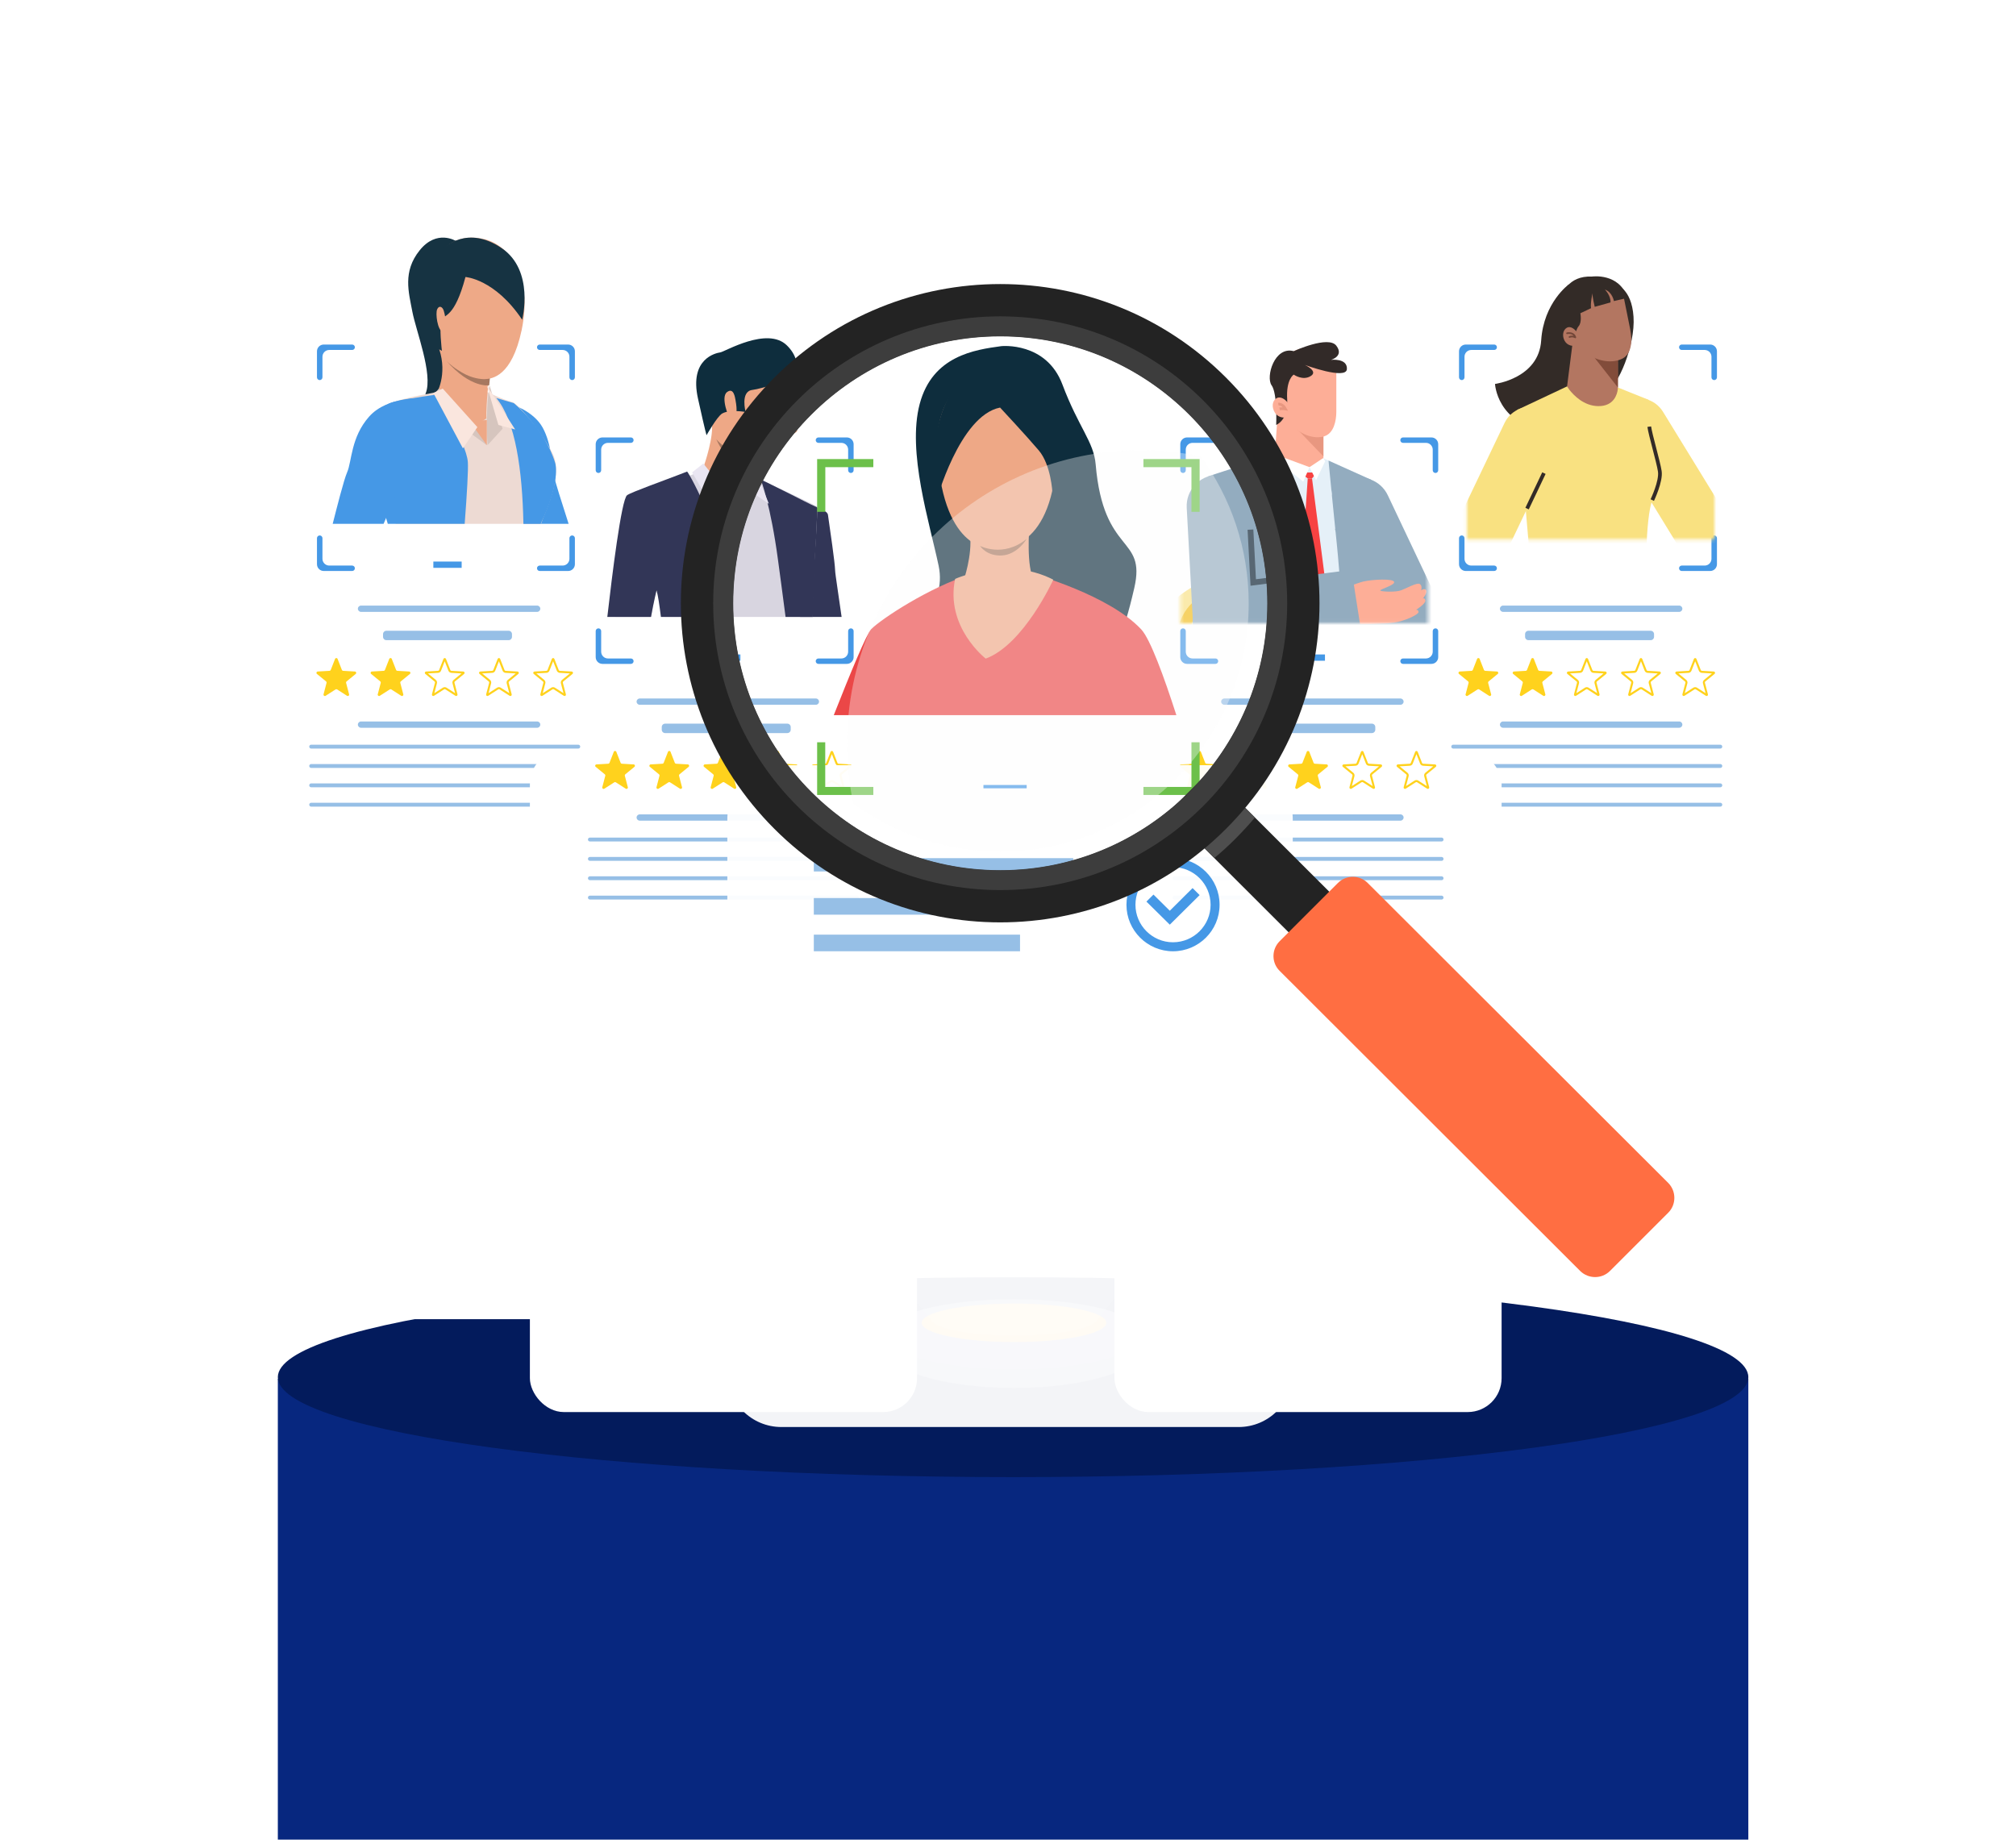
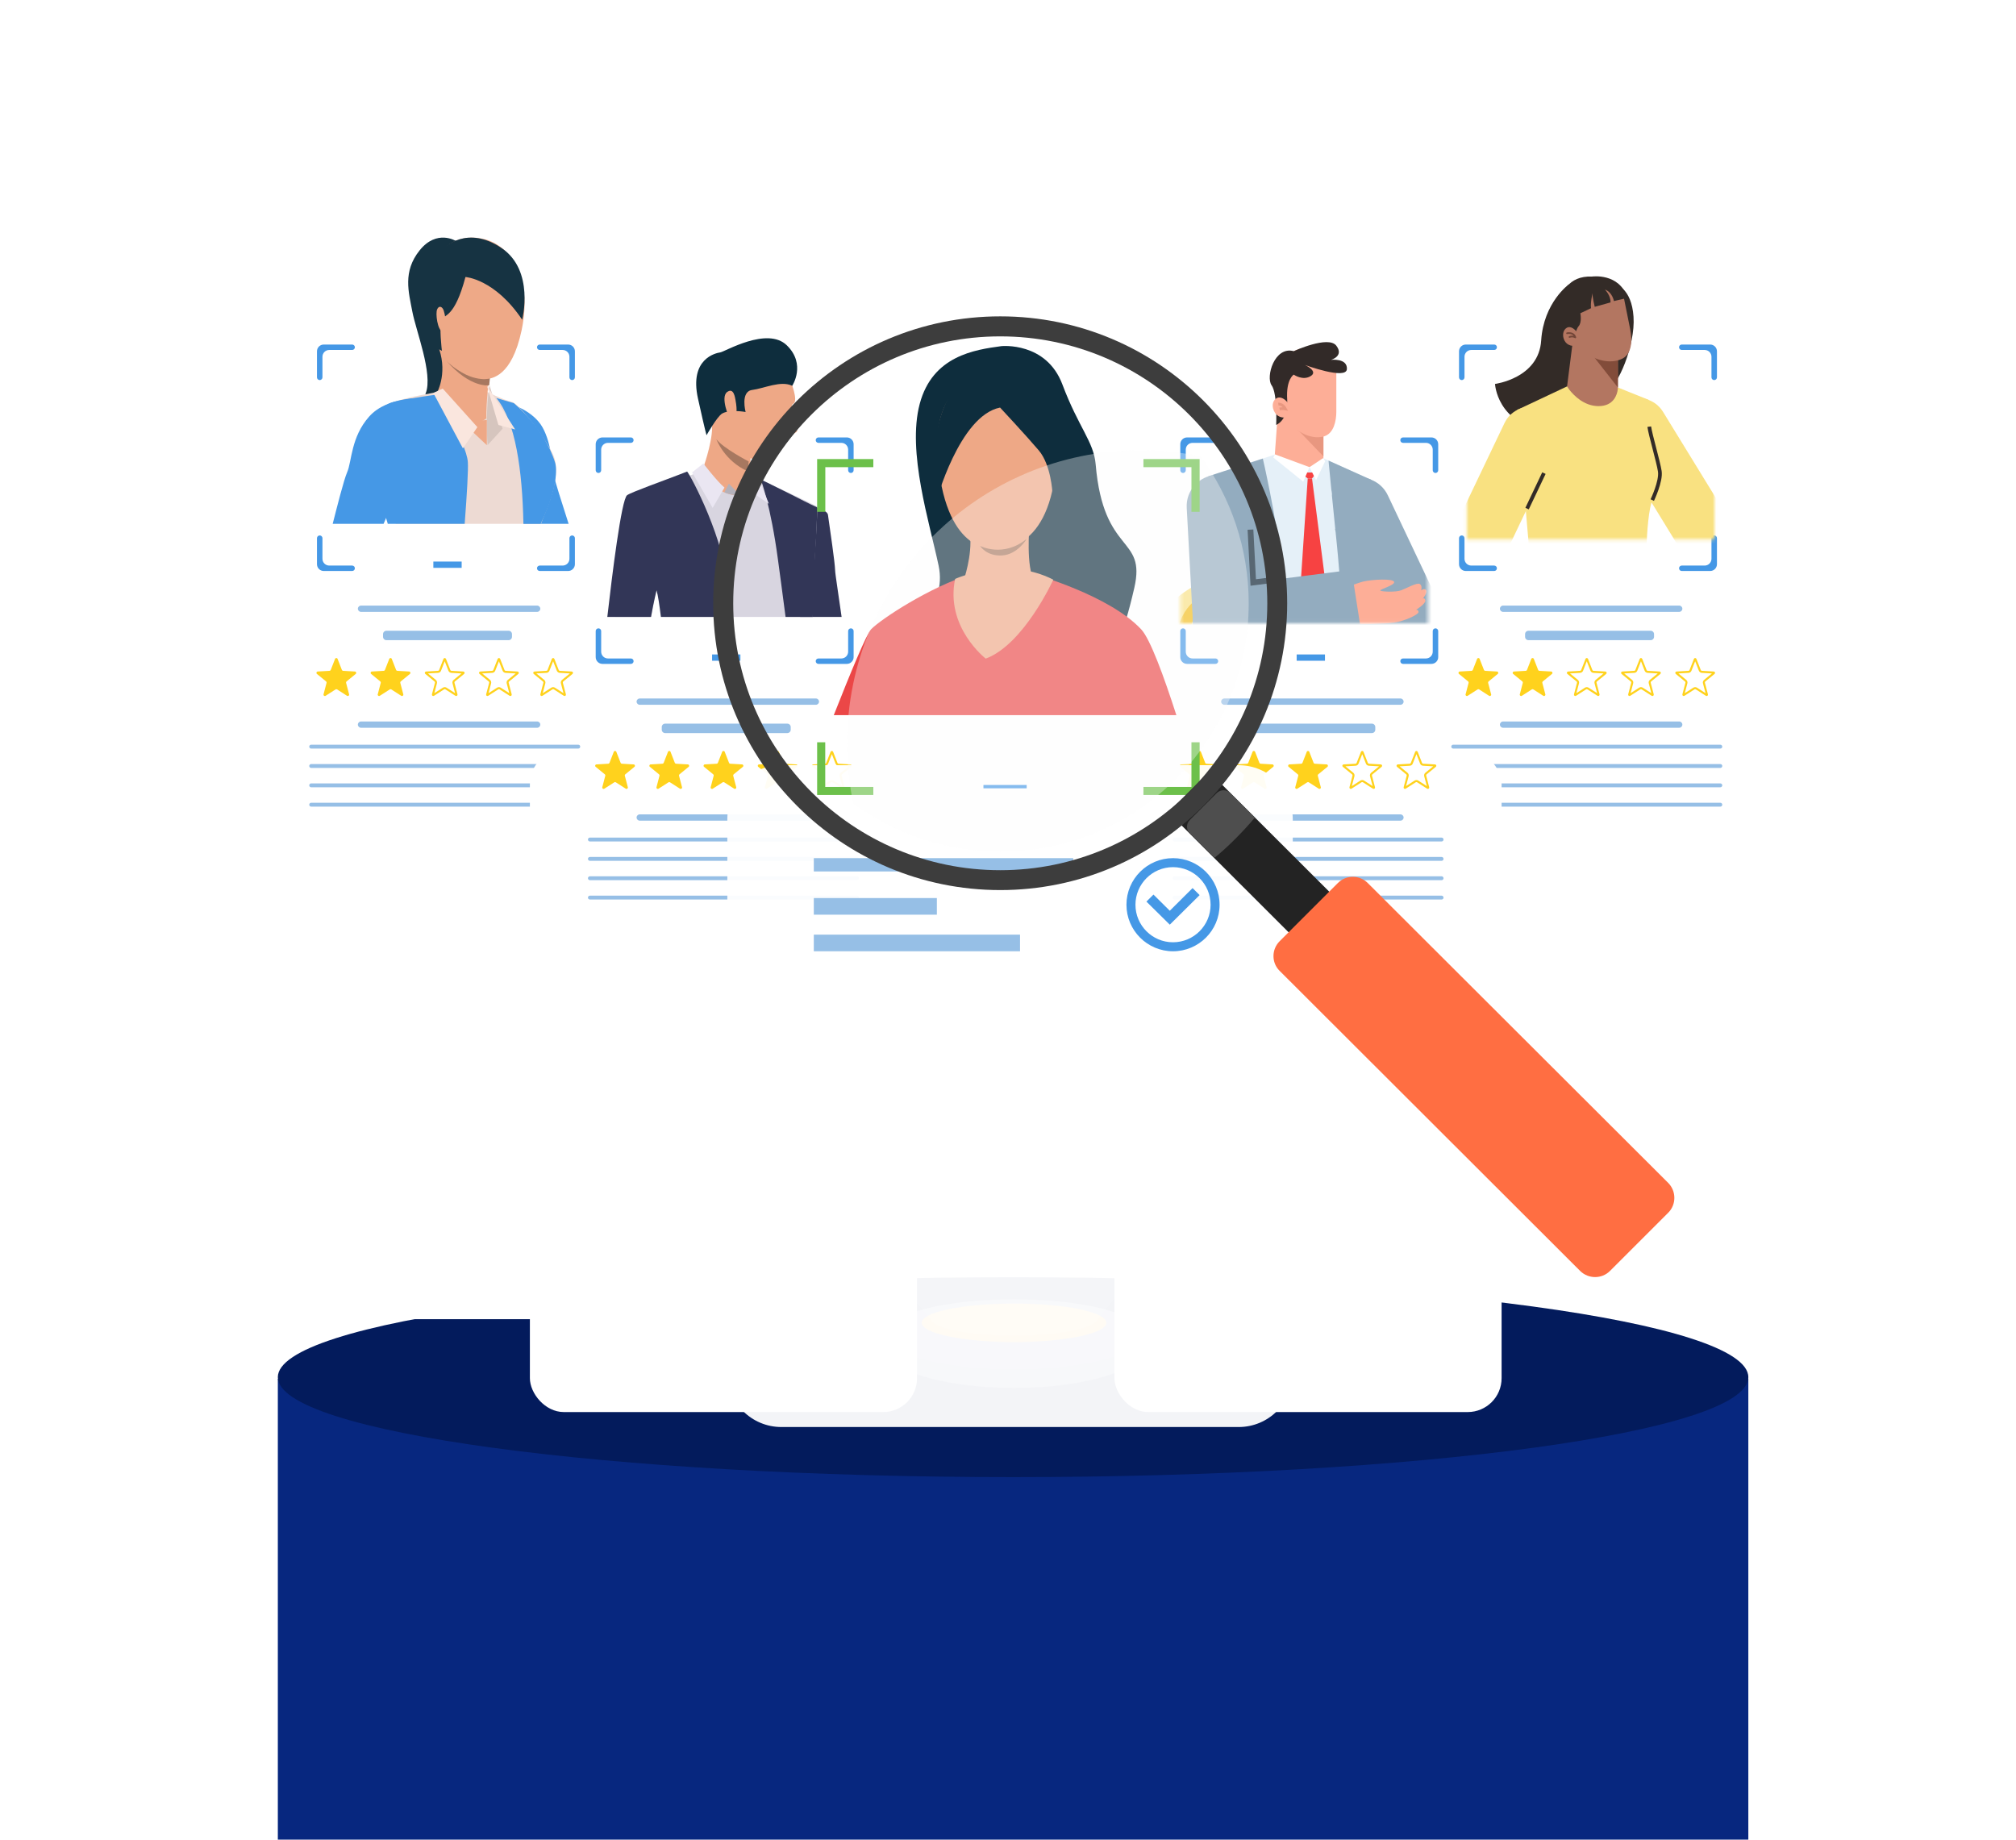
<svg xmlns="http://www.w3.org/2000/svg" width="595" height="543" viewBox="0 0 595 543" fill="none">
  <path d="M82 543V407H516V543H82Z" fill="#07277F" />
  <path d="M516 406.5C516 422.781 418.834 436 299 436C179.166 436 82 422.781 82 406.5C82 390.219 179.166 377 299 377C418.834 377 516 390.219 516 406.5Z" fill="#031B5C" />
  <path d="M338.683 396.845C338.683 403.944 321.044 409.697 299.275 409.697C277.506 409.697 259.867 403.944 259.867 396.845C259.867 389.699 277.506 383.945 299.275 383.945C321.044 383.945 338.683 389.699 338.683 396.845Z" fill="#51608E" />
  <path d="M337.526 393.923C337.526 399.63 320.398 404.27 299.279 404.27C278.159 404.27 261.031 399.63 261.031 393.923C261.031 388.169 278.159 383.529 299.279 383.529C320.398 383.529 337.526 388.169 337.526 393.923Z" fill="#6270A8" />
  <path d="M326.524 390.442C326.524 393.597 314.317 396.149 299.278 396.149C284.239 396.149 272.031 393.597 272.031 390.442C272.031 387.287 284.239 384.781 299.278 384.781C314.317 384.781 326.524 387.287 326.524 390.442Z" fill="#FFAD1D" />
  <path d="M452.36 226H146.195L274.909 389.792C276.301 392.344 286.699 394.293 299.277 394.293C311.81 394.293 322.161 392.344 323.646 389.838L452.36 226Z" fill="url(#paint0_linear_2378_2272)" />
  <rect x="411.188" y="52.996" width="114.258" height="195.382" rx="10" fill="white" />
  <path d="M496.528 179.68C496.528 180.193 496.112 180.608 495.599 180.608H443.612C443.099 180.608 442.684 180.193 442.684 179.68C442.684 179.167 443.099 178.751 443.612 178.751H495.599C496.112 178.751 496.528 179.167 496.528 179.68Z" fill="#96BFE6" />
  <path d="M496.528 213.886C496.528 214.398 496.112 214.814 495.599 214.814H443.612C443.099 214.814 442.684 214.398 442.684 213.886C442.684 213.373 443.099 212.957 443.612 212.957H495.599C496.112 212.957 496.528 213.373 496.528 213.886Z" fill="#96BFE6" />
  <path d="M508.309 220.384C508.309 220.7 508.053 220.956 507.738 220.956H428.899C428.584 220.956 428.328 220.7 428.328 220.384C428.328 220.069 428.584 219.813 428.899 219.813H507.738C508.053 219.813 508.309 220.069 508.309 220.384Z" fill="#96BFE6" />
  <path d="M508.309 226.097C508.309 226.413 508.053 226.668 507.738 226.668H428.899C428.584 226.668 428.328 226.413 428.328 226.097C428.328 225.782 428.584 225.526 428.899 225.526H507.738C508.053 225.526 508.309 225.782 508.309 226.097Z" fill="#96BFE6" />
  <path d="M508.309 231.81C508.309 232.126 508.053 232.381 507.738 232.381H428.899C428.584 232.381 428.328 232.126 428.328 231.81C428.328 231.495 428.584 231.239 428.899 231.239H507.738C508.053 231.239 508.309 231.495 508.309 231.81Z" fill="#96BFE6" />
  <path d="M508.309 237.523C508.309 237.838 508.053 238.094 507.738 238.094H428.899C428.584 238.094 428.328 237.838 428.328 237.523C428.328 237.207 428.584 236.952 428.899 236.952H507.738C508.053 236.952 508.309 237.207 508.309 237.523Z" fill="#96BFE6" />
  <path d="M488.172 187.963C488.172 188.516 487.724 188.963 487.172 188.963H451.109C450.557 188.963 450.109 188.516 450.109 187.963V187.178C450.109 186.626 450.557 186.178 451.109 186.178H487.172C487.724 186.178 488.172 186.626 488.172 187.178V187.963Z" fill="#96BFE6" />
  <path d="M496.351 101.698C495.909 101.698 495.551 102.057 495.551 102.499C495.551 102.941 495.909 103.299 496.351 103.299H503.121C504.225 103.299 505.121 104.195 505.121 105.299V111.381C505.121 111.828 505.483 112.19 505.929 112.19C506.376 112.19 506.738 111.828 506.738 111.381V103.698C506.738 102.594 505.842 101.698 504.738 101.698H496.351ZM430.613 111.381C430.613 111.828 430.975 112.19 431.422 112.19C431.868 112.19 432.23 111.828 432.23 111.381V105.299C432.23 104.195 433.126 103.299 434.23 103.299H441C441.442 103.299 441.8 102.941 441.8 102.499C441.8 102.057 441.442 101.698 441 101.698H432.613C431.509 101.698 430.613 102.594 430.613 103.698V111.381ZM505.929 158.048C505.483 158.048 505.121 158.41 505.121 158.857V164.939C505.121 166.043 504.225 166.939 503.121 166.939H496.351C495.909 166.939 495.551 167.297 495.551 167.739C495.551 168.181 495.909 168.54 496.351 168.54H504.738C505.842 168.54 506.738 167.644 506.738 166.54V158.857C506.738 158.41 506.376 158.048 505.929 158.048ZM432.23 158.857C432.23 158.41 431.868 158.048 431.422 158.048C430.975 158.048 430.613 158.41 430.613 158.857V166.54C430.613 167.644 431.509 168.54 432.613 168.54H441C441.442 168.54 441.8 168.181 441.8 167.739C441.8 167.297 441.442 166.939 441 166.939H434.23C433.126 166.939 432.23 166.043 432.23 164.939V158.857Z" fill="#4598E6" />
  <path d="M435.952 194.489C436.084 194.15 436.564 194.15 436.697 194.489L437.972 197.755C438.029 197.901 438.165 198 438.321 198.009L441.821 198.212C442.185 198.233 442.333 198.69 442.051 198.921L439.339 201.143C439.218 201.242 439.166 201.402 439.206 201.554L440.094 204.945C440.186 205.298 439.798 205.58 439.491 205.383L436.54 203.49C436.409 203.406 436.24 203.406 436.108 203.49L433.157 205.383C432.851 205.58 432.462 205.298 432.554 204.945L433.443 201.554C433.482 201.402 433.43 201.242 433.309 201.143L430.597 198.921C430.315 198.69 430.464 198.233 430.827 198.212L434.327 198.009C434.483 198 434.62 197.901 434.677 197.755L435.952 194.489Z" fill="#FFD21D" />
  <path d="M451.948 194.489C452.08 194.15 452.56 194.15 452.693 194.489L453.968 197.755C454.025 197.901 454.161 198 454.317 198.009L457.817 198.212C458.181 198.233 458.329 198.69 458.048 198.921L455.335 201.143C455.214 201.242 455.162 201.402 455.202 201.554L456.09 204.945C456.183 205.298 455.794 205.58 455.487 205.383L452.536 203.49C452.405 203.406 452.236 203.406 452.104 203.49L449.153 205.383C448.847 205.58 448.458 205.298 448.55 204.945L449.439 201.554C449.478 201.402 449.426 201.242 449.305 201.143L446.593 198.921C446.311 198.69 446.46 198.233 446.823 198.212L450.323 198.009C450.48 198 450.616 197.901 450.673 197.755L451.948 194.489Z" fill="#FFD21D" />
  <path d="M468.224 194.598C468.257 194.514 468.376 194.514 468.409 194.598L469.685 197.865C469.784 198.119 470.023 198.292 470.296 198.308L473.796 198.512C473.887 198.517 473.924 198.631 473.854 198.689L471.142 200.911C470.93 201.084 470.839 201.365 470.908 201.629L471.796 205.021C471.819 205.109 471.722 205.18 471.646 205.13L468.694 203.238C468.464 203.09 468.169 203.09 467.938 203.238L464.987 205.13C464.911 205.18 464.814 205.109 464.837 205.021L465.725 201.629C465.794 201.365 465.703 201.084 465.491 200.911L462.779 198.689C462.709 198.631 462.746 198.517 462.837 198.512L466.337 198.308C466.61 198.292 466.849 198.119 466.948 197.865L468.224 194.598Z" stroke="#FFD21D" stroke-width="0.6" />
  <path d="M484.22 194.598C484.253 194.514 484.372 194.514 484.405 194.598L485.681 197.865C485.78 198.119 486.019 198.292 486.292 198.308L489.792 198.512C489.883 198.517 489.92 198.631 489.85 198.689L487.138 200.911C486.926 201.084 486.835 201.365 486.904 201.629L487.792 205.021C487.815 205.109 487.718 205.18 487.642 205.13L484.69 203.238C484.46 203.09 484.165 203.09 483.935 203.238L480.983 205.13C480.907 205.18 480.81 205.109 480.833 205.021L481.721 201.629C481.79 201.365 481.699 201.084 481.487 200.911L478.775 198.689C478.705 198.631 478.742 198.517 478.833 198.512L482.333 198.308C482.606 198.292 482.845 198.119 482.944 197.865L484.22 194.598Z" stroke="#FFD21D" stroke-width="0.6" />
  <path d="M500.216 194.598C500.249 194.514 500.368 194.514 500.401 194.598L501.677 197.865C501.776 198.119 502.015 198.292 502.288 198.308L505.788 198.512C505.879 198.517 505.916 198.631 505.846 198.689L503.134 200.911C502.922 201.084 502.831 201.365 502.9 201.629L503.788 205.021C503.811 205.109 503.714 205.18 503.638 205.13L500.687 203.238C500.456 203.09 500.161 203.09 499.931 203.238L496.979 205.13C496.903 205.18 496.806 205.109 496.829 205.021L497.717 201.629C497.786 201.365 497.695 201.084 497.483 200.911L494.771 198.689C494.701 198.631 494.738 198.517 494.829 198.512L498.329 198.308C498.602 198.292 498.841 198.119 498.94 197.865L500.216 194.598Z" stroke="#FFD21D" stroke-width="0.6" />
  <mask id="mask0_2378_2272" style="mask-type:alpha" maskUnits="userSpaceOnUse" x="432" y="76" width="75" height="84">
    <rect x="432.898" y="76.99" width="73.125" height="82.266" fill="#D9D9D9" />
  </mask>
  <g mask="url(#mask0_2378_2272)">
    <path d="M506.251 162.854C502.289 165.28 497.073 164.026 494.647 160.064L476.413 130.347C473.987 126.385 475.24 121.169 479.202 118.743C483.124 116.317 488.38 117.571 490.806 121.533L509.041 151.25C511.466 155.212 510.213 160.428 506.251 162.854Z" fill="#F9E181" />
    <path d="M463.031 83.934C463.031 83.934 455.591 89.271 454.864 100.471C454.176 111.67 441.238 113.328 441.238 113.328C441.238 113.328 441.764 124.851 455.996 127.236C470.227 129.621 470.066 106.01 470.066 106.01L463.031 83.934Z" fill="#332B27" />
    <path d="M476.817 83.934C476.817 83.934 481.548 84.985 482.114 93.476C482.72 101.926 477.262 114.541 474.553 114.743C471.885 114.945 466.143 85.188 476.817 83.934Z" fill="#332B27" />
    <path d="M462.503 114.054L447.746 121.008C447.746 121.008 451.021 158.731 451.385 162.895C451.708 167.059 450.455 173.326 450.455 173.326H485.832C485.832 173.326 485.387 152.989 487.773 147.289C489.39 143.448 490.482 141.103 489.552 136.696C488.622 132.289 485.468 125.658 486.56 118.016L477.503 114.378L462.503 114.054Z" fill="#F9E181" />
    <path d="M477.504 97.194V114.378C477.504 114.378 477.504 114.58 477.463 114.944C477.302 116.318 476.372 119.917 471.722 119.876C467.437 119.836 464.485 116.682 463.191 115.065C462.747 114.458 462.504 114.054 462.504 114.054L464.647 97.194H477.504Z" fill="#B37661" />
    <path d="M477.505 114.377L469.863 104.633L477.505 103.177V114.377Z" fill="#824C3A" />
    <path d="M478.919 105.807C476.129 107.303 471.763 106.858 468.245 104.311C464.768 101.764 456.116 91.414 463.919 84.46C471.763 77.505 478.595 85.47 479.04 86.805C479.04 86.805 480.011 91.616 480.698 95.012C480.86 95.902 481.021 96.67 481.143 97.236C481.143 97.344 481.156 97.438 481.183 97.519C481.709 100.187 481.749 104.271 478.919 105.807Z" fill="#B37661" />
    <path d="M433.031 167.545C428.826 165.523 427.047 160.47 429.028 156.305L444.068 124.809C446.09 120.645 451.144 118.866 455.308 120.847C459.513 122.869 461.292 127.923 459.311 132.087L444.27 163.583C442.249 167.747 437.195 169.526 433.031 167.545Z" fill="#F9E181" />
    <path d="M469.862 81.629C469.862 81.629 477.949 80.456 480.334 87.936L476.331 88.866C476.331 88.866 475.887 86.238 473.663 85.47C473.663 85.47 475.442 87.208 475.321 89.27L470.671 90.564C470.671 90.564 469.943 87.774 470.024 86.561C470.024 86.561 469.337 89.392 469.579 90.968L466.426 92.464C466.426 92.464 466.951 95.133 465.9 96.305C464.889 97.478 464.04 102.087 464.04 102.087C464.04 102.087 458.906 93.233 459.876 89.958C460.846 86.683 462.706 81.346 469.862 81.629Z" fill="#332B27" />
    <path d="M465.78 98.649C466.589 100.145 466.75 101.156 465.578 101.803C464.446 102.409 462.586 102.086 461.777 100.59C460.969 99.094 461.292 97.396 462.424 96.749C463.597 96.102 464.971 97.194 465.78 98.649Z" fill="#B37661" />
    <path d="M462.504 98.369C462.504 98.369 464.445 97.924 464.93 99.582C464.93 99.582 464.162 99.097 463.232 99.461" stroke="#724638" stroke-width="0.5" stroke-linecap="round" stroke-linejoin="round" />
    <path d="M450.699 150.12L455.672 139.648" stroke="#332B27" stroke-width="1.1" stroke-miterlimit="10" />
    <path d="M487.651 147.611C487.651 147.611 490.32 142.031 489.875 139.12C489.43 136.209 487.085 128.366 486.762 125.94" stroke="#332B27" stroke-width="1.1" stroke-miterlimit="10" />
  </g>
  <g filter="url(#filter0_dddd_2378_2272)">
    <rect x="74.125" y="52.996" width="114.258" height="195.382" rx="10" fill="white" />
  </g>
  <path d="M159.465 179.68C159.465 180.193 159.05 180.608 158.537 180.608H106.549C106.037 180.608 105.621 180.193 105.621 179.68C105.621 179.167 106.037 178.752 106.549 178.752H158.537C159.05 178.752 159.465 179.167 159.465 179.68Z" fill="#96BFE6" />
  <path d="M159.465 213.886C159.465 214.399 159.05 214.814 158.537 214.814H106.549C106.037 214.814 105.621 214.399 105.621 213.886C105.621 213.373 106.037 212.958 106.549 212.958H158.537C159.05 212.958 159.465 213.373 159.465 213.886Z" fill="#96BFE6" />
  <path d="M171.246 220.385C171.246 220.7 170.991 220.956 170.675 220.956H91.837C91.521 220.956 91.266 220.7 91.266 220.385C91.266 220.069 91.521 219.813 91.837 219.813H170.675C170.991 219.813 171.246 220.069 171.246 220.385Z" fill="#96BFE6" />
  <path d="M171.246 226.097C171.246 226.413 170.991 226.669 170.675 226.669H91.837C91.521 226.669 91.266 226.413 91.266 226.097C91.266 225.782 91.521 225.526 91.837 225.526H170.675C170.991 225.526 171.246 225.782 171.246 226.097Z" fill="#96BFE6" />
  <path d="M171.246 231.81C171.246 232.126 170.991 232.382 170.675 232.382H91.837C91.521 232.382 91.266 232.126 91.266 231.81C91.266 231.495 91.521 231.239 91.837 231.239H170.675C170.991 231.239 171.246 231.495 171.246 231.81Z" fill="#96BFE6" />
  <path d="M171.246 237.523C171.246 237.839 170.991 238.094 170.675 238.094H91.837C91.521 238.094 91.266 237.839 91.266 237.523C91.266 237.208 91.521 236.952 91.837 236.952H170.675C170.991 236.952 171.246 237.208 171.246 237.523Z" fill="#96BFE6" />
  <path d="M151.109 187.964C151.109 188.516 150.661 188.964 150.109 188.964H114.047C113.495 188.964 113.047 188.516 113.047 187.964V187.178C113.047 186.626 113.495 186.178 114.047 186.178H150.109C150.661 186.178 151.109 186.626 151.109 187.178V187.964Z" fill="#96BFE6" />
  <path d="M136.254 167.611H127.898V165.755H136.254V167.611Z" fill="#4598E6" />
  <path d="M159.289 101.699C158.847 101.699 158.488 102.057 158.488 102.499C158.488 102.941 158.847 103.299 159.289 103.299H166.058C167.163 103.299 168.058 104.195 168.058 105.299V111.382C168.058 111.828 168.42 112.19 168.867 112.19C169.313 112.19 169.675 111.828 169.675 111.382V103.699C169.675 102.594 168.78 101.699 167.675 101.699H159.289ZM93.551 111.382C93.551 111.828 93.913 112.19 94.359 112.19C94.806 112.19 95.168 111.828 95.168 111.382V105.299C95.168 104.195 96.063 103.299 97.168 103.299H103.937C104.38 103.299 104.738 102.941 104.738 102.499C104.738 102.057 104.38 101.699 103.937 101.699H95.551C94.446 101.699 93.551 102.594 93.551 103.699V111.382ZM168.867 158.049C168.42 158.049 168.058 158.41 168.058 158.857V164.939C168.058 166.044 167.163 166.939 166.058 166.939H159.289C158.847 166.939 158.488 167.297 158.488 167.739C158.488 168.181 158.847 168.54 159.289 168.54H167.675C168.78 168.54 169.675 167.644 169.675 166.54V158.857C169.675 158.41 169.313 158.049 168.867 158.049ZM95.168 158.857C95.168 158.41 94.806 158.049 94.359 158.049C93.913 158.049 93.551 158.41 93.551 158.857V166.54C93.551 167.644 94.446 168.54 95.551 168.54H103.937C104.38 168.54 104.738 168.181 104.738 167.739C104.738 167.297 104.38 166.939 103.937 166.939H97.168C96.063 166.939 95.168 166.044 95.168 164.939V158.857Z" fill="#4598E6" />
  <path d="M134.552 71.13C134.552 71.13 128.923 67.582 123.859 73.887C118.796 80.191 120.621 86.261 121.686 91.924C122.729 97.523 127.836 110.368 125.663 116.031C123.49 121.673 126.272 124.622 126.272 124.622C126.272 124.622 143.701 129.025 141.658 103.23C139.637 77.456 134.552 71.13 134.552 71.13Z" fill="#163342" />
  <path d="M144.5 128.244C144.5 128.244 149.675 141.89 154.564 154.615H167.821C165.795 148.384 163.725 141.737 163.504 140.53C163.064 138.161 162.888 131.14 160.157 126.204C157.449 121.29 150.974 119.337 150.974 119.337C140.294 119.82 144.5 128.244 144.5 128.244Z" fill="#4598E6" />
  <path d="M112.812 141.336C112.812 141.336 114.864 148.143 116.829 154.615H159.687C159.876 154.049 160.102 153.447 160.364 152.807C163.508 145.376 165.036 139.06 163.508 134.842C161.98 130.624 153.29 119.064 151.041 118.618C148.793 118.149 142.352 115.047 142.352 115.047C138.116 114.4 132.112 114.712 130.06 115.449C127.986 116.185 116.502 117.368 112.288 120.716C107.441 124.576 112.812 141.336 112.812 141.336Z" fill="#EDDAD3" />
  <path d="M143.897 131.406L148.325 126.541L144.487 113.767C144.487 113.767 143.184 120.892 143.897 131.406Z" fill="#D6C5BE" />
  <path d="M144.61 108.94C144.61 108.94 143.287 119.903 143.556 123.476C143.556 123.476 136.674 129.695 128.828 116.208C128.828 116.208 132.123 110.656 129.635 103.085C127.169 95.514 144.61 108.94 144.61 108.94Z" fill="#EEA886" />
  <path d="M143.681 123.979V131.406L136.254 124.428L143.681 123.979Z" fill="#EEA886" />
-   <path d="M143.682 131.406L140.449 126.9L129.562 114.696L126.043 118.508L143.682 131.406Z" fill="#D6C5BE" />
  <path d="M107.477 130.733C107.477 130.733 109.342 137.616 114.45 154.615H137.146C137.834 145.656 138.234 138.533 138.079 136.392C137.634 130.318 128.418 116.552 128.418 116.552C128.418 116.552 122.667 117.252 116.493 118.563C109.453 120.07 107.477 130.733 107.477 130.733Z" fill="#4598E6" />
  <path d="M146.469 117.481C152.149 124.194 154.169 138.928 154.483 154.615H159.58C165.506 142.384 163.912 136.845 163.912 136.845C160.837 126.41 151.632 118.987 151.632 118.987L146.469 117.481Z" fill="#4598E6" />
  <path d="M147.096 125.437L152.039 126.764L143.684 113.767L147.096 125.437Z" fill="#FAE6DE" />
  <path d="M140.895 126.078L136.618 132.334L127.898 115.989L130.667 114.696L140.895 126.078Z" fill="#FAE6DE" />
  <path d="M144.61 111.424L144.384 113.729C144.384 113.729 138.859 114.742 131.613 106.341C131.613 106.341 136.753 112.307 144.61 111.424Z" fill="#A77860" />
  <path d="M143.116 111.908C145.225 111.82 151.052 111.137 153.944 97.502C157.467 80.85 149.682 72.194 143.029 70.608C136.353 69 130.221 71.335 126.807 80.057C126.807 80.057 124.307 86.841 128.351 98.934C132.396 111.027 140.876 111.974 143.116 111.908Z" fill="#EEA987" />
  <path d="M137.379 81.763C137.379 81.763 146.042 82.31 154.114 94.372C154.114 94.372 157.887 79.851 148.023 73.21C138.159 66.591 131.246 72.286 128.843 75.186C128.843 75.186 125.386 75.963 125.281 82.499C125.176 89.034 120.77 98.869 130.424 103.556C130.424 103.556 129.517 96.095 130.361 94.393C131.204 92.691 134.154 93.847 137.379 81.763Z" fill="#163342" />
  <path d="M130.958 91.676C130.585 90.523 129.572 90.045 129.021 91.306C128.471 92.546 129.128 97.418 130.603 97.94C132.077 98.483 131.704 94.047 130.958 91.676Z" fill="#EEA987" />
  <path d="M98.191 154.615H113.216C114.788 150.866 116.27 147.573 117.259 145.19C120.493 137.304 133.451 122.441 125.186 117.501C125.186 117.501 114.384 116.851 108.971 122.939C103.537 129.027 103.851 136.242 102.459 139.383C101.448 141.723 99.449 149.718 98.191 154.615Z" fill="#4598E6" />
  <path d="M98.889 194.489C99.022 194.149 99.502 194.149 99.634 194.489L100.909 197.755C100.966 197.9 101.103 198 101.259 198.009L104.759 198.212C105.122 198.233 105.271 198.69 104.989 198.921L102.277 201.142C102.156 201.241 102.104 201.402 102.143 201.553L103.032 204.945C103.124 205.297 102.735 205.579 102.429 205.383L99.478 203.49C99.346 203.405 99.177 203.405 99.046 203.49L96.095 205.383C95.788 205.579 95.4 205.297 95.492 204.945L96.38 201.553C96.42 201.402 96.368 201.241 96.247 201.142L93.534 198.921C93.253 198.69 93.401 198.233 93.765 198.212L97.265 198.009C97.421 198 97.557 197.9 97.614 197.755L98.889 194.489Z" fill="#FFD21D" />
  <path d="M114.885 194.489C115.018 194.149 115.498 194.149 115.63 194.489L116.905 197.755C116.962 197.9 117.099 198 117.255 198.009L120.755 198.212C121.119 198.233 121.267 198.69 120.985 198.921L118.273 201.142C118.152 201.241 118.1 201.402 118.139 201.553L119.028 204.945C119.12 205.297 118.732 205.579 118.425 205.383L115.474 203.49C115.342 203.405 115.173 203.405 115.042 203.49L112.091 205.383C111.784 205.579 111.396 205.297 111.488 204.945L112.376 201.553C112.416 201.402 112.364 201.241 112.243 201.142L109.531 198.921C109.249 198.69 109.397 198.233 109.761 198.212L113.261 198.009C113.417 198 113.554 197.9 113.61 197.755L114.885 194.489Z" fill="#FFD21D" />
  <path d="M131.161 194.598C131.194 194.513 131.313 194.513 131.347 194.598L132.622 197.864C132.722 198.119 132.96 198.292 133.233 198.308L136.733 198.512C136.824 198.517 136.861 198.631 136.791 198.688L134.079 200.91C133.867 201.084 133.776 201.364 133.846 201.629L134.733 205.021C134.756 205.109 134.66 205.179 134.583 205.13L131.632 203.237C131.402 203.09 131.106 203.09 130.876 203.237L127.925 205.13C127.848 205.179 127.751 205.109 127.774 205.021L128.662 201.629C128.731 201.364 128.64 201.084 128.429 200.91L125.717 198.688C125.646 198.631 125.683 198.517 125.774 198.512L129.274 198.308C129.547 198.292 129.786 198.119 129.886 197.864L131.161 194.598Z" stroke="#FFD21D" stroke-width="0.6" />
  <path d="M147.157 194.598C147.19 194.513 147.31 194.513 147.343 194.598L148.618 197.864C148.718 198.119 148.957 198.292 149.229 198.308L152.729 198.512C152.82 198.517 152.858 198.631 152.787 198.688L150.075 200.91C149.864 201.084 149.772 201.364 149.842 201.629L150.729 205.021C150.753 205.109 150.656 205.179 150.579 205.13L147.628 203.237C147.398 203.09 147.102 203.09 146.872 203.237L143.921 205.13C143.844 205.179 143.747 205.109 143.771 205.021L144.658 201.629C144.728 201.364 144.636 201.084 144.425 200.91L141.713 198.688C141.642 198.631 141.68 198.517 141.771 198.512L145.271 198.308C145.543 198.292 145.782 198.119 145.882 197.864L147.157 194.598Z" stroke="#FFD21D" stroke-width="0.6" />
  <path d="M163.153 194.598C163.187 194.513 163.306 194.513 163.339 194.598L164.614 197.864C164.714 198.119 164.953 198.292 165.226 198.308L168.726 198.512C168.817 198.517 168.854 198.631 168.783 198.688L166.071 200.91C165.86 201.084 165.769 201.364 165.838 201.629L166.726 205.021C166.749 205.109 166.652 205.179 166.575 205.13L163.624 203.237C163.394 203.09 163.098 203.09 162.868 203.237L159.917 205.13C159.84 205.179 159.744 205.109 159.767 205.021L160.654 201.629C160.724 201.364 160.633 201.084 160.421 200.91L157.709 198.688C157.639 198.631 157.676 198.517 157.767 198.512L161.267 198.308C161.54 198.292 161.778 198.119 161.878 197.864L163.153 194.598Z" stroke="#FFD21D" stroke-width="0.6" />
  <g filter="url(#filter1_dddd_2378_2272)">
    <rect x="156.391" y="80.418" width="114.258" height="195.382" rx="10" fill="white" />
  </g>
  <path d="M241.727 207.101C241.727 207.614 241.311 208.03 240.799 208.03H188.811C188.298 208.03 187.883 207.614 187.883 207.101C187.883 206.589 188.298 206.173 188.811 206.173H240.799C241.311 206.173 241.727 206.589 241.727 207.101Z" fill="#96BFE6" />
  <path d="M241.727 241.307C241.727 241.82 241.311 242.236 240.799 242.236H188.811C188.298 242.236 187.883 241.82 187.883 241.307C187.883 240.795 188.298 240.379 188.811 240.379H240.799C241.311 240.379 241.727 240.795 241.727 241.307Z" fill="#96BFE6" />
  <path d="M253.508 247.806C253.508 248.121 253.252 248.377 252.937 248.377H174.099C173.783 248.377 173.527 248.121 173.527 247.806C173.527 247.49 173.783 247.235 174.099 247.235H252.937C253.252 247.235 253.508 247.49 253.508 247.806Z" fill="#96BFE6" />
  <path d="M253.508 253.519C253.508 253.834 253.252 254.09 252.937 254.09H174.099C173.783 254.09 173.527 253.834 173.527 253.519C173.527 253.203 173.783 252.948 174.099 252.948H252.937C253.252 252.948 253.508 253.203 253.508 253.519Z" fill="#96BFE6" />
  <path d="M253.508 259.232C253.508 259.547 253.252 259.803 252.937 259.803H174.099C173.783 259.803 173.527 259.547 173.527 259.232C173.527 258.916 173.783 258.661 174.099 258.661H252.937C253.252 258.661 253.508 258.916 253.508 259.232Z" fill="#96BFE6" />
  <path d="M253.508 264.945C253.508 265.26 253.252 265.516 252.937 265.516H174.099C173.783 265.516 173.527 265.26 173.527 264.945C173.527 264.629 173.783 264.373 174.099 264.373H252.937C253.252 264.373 253.508 264.629 253.508 264.945Z" fill="#96BFE6" />
  <path d="M233.371 215.385C233.371 215.937 232.923 216.385 232.371 216.385H196.309C195.756 216.385 195.309 215.937 195.309 215.385V214.6C195.309 214.048 195.756 213.6 196.309 213.6H232.371C232.923 213.6 233.371 214.048 233.371 214.6V215.385Z" fill="#96BFE6" />
  <path d="M218.519 195.033H210.164V193.176H218.519V195.033Z" fill="#4598E6" />
  <path d="M241.55 129.12C241.108 129.12 240.75 129.479 240.75 129.921C240.75 130.363 241.108 130.721 241.55 130.721H248.32C249.425 130.721 250.32 131.616 250.32 132.721V138.803C250.32 139.25 250.682 139.611 251.129 139.611C251.575 139.611 251.937 139.25 251.937 138.803V131.12C251.937 130.016 251.042 129.12 249.937 129.12H241.55ZM175.812 138.803C175.812 139.25 176.174 139.611 176.621 139.611C177.067 139.611 177.429 139.25 177.429 138.803V132.721C177.429 131.616 178.325 130.721 179.429 130.721H186.199C186.641 130.721 187 130.363 187 129.921C187 129.479 186.641 129.12 186.199 129.12H177.812C176.708 129.12 175.812 130.016 175.812 131.12V138.803ZM251.129 185.47C250.682 185.47 250.32 185.832 250.32 186.278V192.361C250.32 193.465 249.425 194.361 248.32 194.361H241.55C241.108 194.361 240.75 194.719 240.75 195.161C240.75 195.603 241.108 195.961 241.55 195.961H249.937C251.042 195.961 251.937 195.066 251.937 193.961V186.278C251.937 185.832 251.575 185.47 251.129 185.47ZM177.429 186.278C177.429 185.832 177.067 185.47 176.621 185.47C176.174 185.47 175.812 185.832 175.812 186.278V193.961C175.812 195.066 176.708 195.961 177.813 195.961H186.199C186.641 195.961 187 195.603 187 195.161C187 194.719 186.641 194.361 186.199 194.361H179.429C178.325 194.361 177.429 193.465 177.429 192.361V186.278Z" fill="#4598E6" />
  <path d="M181.155 221.909C181.287 221.57 181.768 221.57 181.9 221.909L183.175 225.175C183.232 225.321 183.368 225.42 183.524 225.429L187.024 225.632C187.388 225.653 187.536 226.11 187.255 226.341L184.542 228.563C184.422 228.662 184.369 228.822 184.409 228.973L185.297 232.365C185.39 232.717 185.001 233 184.694 232.803L181.743 230.91C181.612 230.826 181.443 230.826 181.311 230.91L178.36 232.803C178.054 233 177.665 232.717 177.757 232.365L178.646 228.973C178.685 228.822 178.633 228.662 178.512 228.563L175.8 226.341C175.518 226.11 175.667 225.653 176.03 225.632L179.53 225.429C179.687 225.42 179.823 225.321 179.88 225.175L181.155 221.909Z" fill="#FFD21D" />
  <path d="M197.151 221.909C197.283 221.57 197.764 221.57 197.896 221.909L199.171 225.175C199.228 225.321 199.364 225.42 199.52 225.429L203.02 225.632C203.384 225.653 203.533 226.11 203.251 226.341L200.539 228.563C200.418 228.662 200.365 228.822 200.405 228.973L201.293 232.365C201.386 232.717 200.997 233 200.69 232.803L197.739 230.91C197.608 230.826 197.439 230.826 197.307 230.91L194.356 232.803C194.05 233 193.661 232.717 193.754 232.365L194.642 228.973C194.681 228.822 194.629 228.662 194.508 228.563L191.796 226.341C191.514 226.11 191.663 225.653 192.027 225.632L195.527 225.429C195.683 225.42 195.819 225.321 195.876 225.175L197.151 221.909Z" fill="#FFD21D" />
  <path d="M213.147 221.909C213.279 221.57 213.76 221.57 213.892 221.909L215.167 225.175C215.224 225.321 215.36 225.42 215.516 225.429L219.017 225.632C219.38 225.653 219.529 226.11 219.247 226.341L216.535 228.563C216.414 228.662 216.362 228.822 216.401 228.973L217.289 232.365C217.382 232.717 216.993 233 216.687 232.803L213.736 230.91C213.604 230.826 213.435 230.826 213.304 230.91L210.353 232.803C210.046 233 209.657 232.717 209.75 232.365L210.638 228.973C210.678 228.822 210.625 228.662 210.504 228.563L207.792 226.341C207.51 226.11 207.659 225.653 208.023 225.632L211.523 225.429C211.679 225.42 211.815 225.321 211.872 225.175L213.147 221.909Z" fill="#FFD21D" />
  <path d="M229.143 221.909C229.276 221.57 229.756 221.57 229.888 221.909L231.163 225.175C231.22 225.321 231.356 225.42 231.513 225.429L235.013 225.632C235.376 225.653 235.525 226.11 235.243 226.341L232.531 228.563C232.41 228.662 232.358 228.822 232.397 228.973L233.286 232.365C233.378 232.717 232.989 233 232.683 232.803L229.732 230.91C229.6 230.826 229.431 230.826 229.3 230.91L226.349 232.803C226.042 233 225.653 232.717 225.746 232.365L226.634 228.973C226.674 228.822 226.621 228.662 226.501 228.563L223.788 226.341C223.507 226.11 223.655 225.653 224.019 225.632L227.519 225.429C227.675 225.42 227.811 225.321 227.868 225.175L229.143 221.909Z" fill="#FFD21D" />
  <path d="M245.419 222.018C245.452 221.933 245.571 221.933 245.604 222.018L246.88 225.285C246.979 225.539 247.218 225.712 247.491 225.728L250.991 225.932C251.082 225.937 251.119 226.051 251.049 226.109L248.337 228.33C248.125 228.504 248.034 228.785 248.104 229.049L248.991 232.441C249.014 232.529 248.917 232.599 248.841 232.55L245.89 230.658C245.659 230.51 245.364 230.51 245.134 230.658L242.183 232.55C242.106 232.599 242.009 232.529 242.032 232.441L242.92 229.049C242.989 228.785 242.898 228.504 242.687 228.33L239.975 226.109C239.904 226.051 239.941 225.937 240.032 225.932L243.532 225.728C243.805 225.712 244.044 225.539 244.144 225.285L245.419 222.018Z" stroke="#FFD21D" stroke-width="0.6" />
  <path d="M248.393 182.105H236.163C235.971 181.041 235.833 181.142 235.696 180.079C234.901 173.559 234.682 167.627 234.682 167.627C234.682 167.627 231.117 150.922 241.428 149.915C241.428 149.915 244.197 150.782 244.362 151.957C244.993 156.406 246.419 166.06 246.474 168.327C246.501 169.502 247.598 176.285 248.393 182.105Z" fill="#323657" />
  <path d="M241.242 149.576C241.105 154.094 240.831 158.914 240.446 164.065C240.446 164.065 239.952 172.494 239.76 182.108H196.23C195.215 177.37 194.09 173.183 193.952 172.632C193.952 172.632 193.943 172.632 193.925 172.632C193.925 172.613 193.925 172.604 193.925 172.604C193.925 172.586 193.925 172.586 193.925 172.604C193.925 172.604 192.964 177.315 192.168 182.108H181.629C182.946 171.585 186.13 148.254 187.804 147.042C189.259 146.023 198.261 142.387 202.955 140.596C205.123 139.77 206.77 139.191 207.099 139.191C208.17 139.109 221.371 140.376 221.371 140.376C221.371 140.376 223.265 141.037 225.186 141.918C228.507 143.433 233.64 145.83 237.317 147.593C238.525 148.144 240.007 148.915 241.242 149.576Z" fill="#D8D5E0" />
  <path d="M207.855 137.194C208.784 146.337 218.338 146.337 218.338 146.337C218.338 146.337 222.292 142.64 222.159 139.931C222.159 139.875 222.151 139.818 222.133 139.762C222.08 139.254 221.549 138.633 221.496 137.617C221.478 137.485 221.469 137.344 221.469 137.194C221.469 137.062 221.469 136.93 221.469 136.799C221.469 136.093 221.523 135.416 221.549 134.936C221.567 134.767 221.584 134.626 221.602 134.513C221.602 134.343 221.629 134.259 221.629 134.259C221.629 134.259 220.089 132.537 218.126 130.477C214.702 126.893 210.005 122.265 210.005 124.1C210.005 124.194 210.014 124.316 210.032 124.467C210.854 128.587 207.855 137.194 207.855 137.194Z" fill="#EEA886" />
  <path d="M215.113 142.762L218.585 146.339C218.585 146.339 214.58 146.019 213.816 145.245L215.113 142.762Z" fill="#B4B1BA" />
  <path d="M237.307 147.906C234.998 146.705 232.081 145.258 229.494 143.975C228.251 143.347 227.084 142.774 226.094 142.283L224.547 141.573C224.623 141.791 227.464 149.162 229.62 165.294C230.153 169.443 231.016 175.421 231.853 182.109H239.869C240.325 172.609 240.528 164.393 240.528 164.393C240.884 159.207 241.086 154.321 241.239 149.789C240.046 149.271 238.55 148.534 237.307 147.906Z" fill="#323657" />
  <path d="M214.752 182.108H195.063C194.633 178.69 194.203 175.671 193.773 174.247C193.773 174.247 192.913 177.75 192.139 182.108H179.242C180.618 170.089 183.398 147.333 185.089 146.165C186.35 145.254 195.75 141.922 200.365 140.127C201.224 139.785 202.056 139.472 202.801 139.187C203.775 140.27 214.15 159.38 214.981 174.902C215.067 176.668 214.953 179.203 214.752 182.108Z" fill="#323657" />
  <path d="M222.157 143.572C222.157 143.572 222.488 149.778 218.523 149.913C214.585 150.048 211.434 145.022 211.434 145.022L218.015 147.282L222.005 142.762L222.157 143.572Z" fill="#D8D5E0" />
  <path d="M207.581 136.802C207.581 136.802 211.684 142.155 213.819 143.911L210.326 149.916L204.281 139.436L207.581 136.802Z" fill="#EAE6F2" />
  <path d="M222.163 144.049L218.586 146.341C218.586 146.341 221.732 141.387 221.786 139.187L222.163 144.049Z" fill="#B4B1BA" />
  <path d="M220.973 139.187L223.772 140.874L226.934 148.725L221.434 144.993L220.973 139.187Z" fill="#EAE6F2" />
  <path d="M233.208 112.136C233.208 112.136 235.819 118.412 234.106 119.183C232.674 119.816 234.977 125.954 235.258 126.945C235.538 127.936 232.646 128.349 231.972 128.9C231.326 129.45 228.743 136.827 226.384 136.8C224.054 136.8 214.001 132.175 211.474 128.982C208.947 125.789 208.02 112.466 210.519 107.154C212.99 101.841 228.518 101.126 233.208 112.136Z" fill="#EEA886" />
  <path d="M233.814 113.871C233.814 113.871 238.003 107.539 232.214 101.923C226.454 96.307 213.945 103.814 212.578 104.015C211.24 104.215 203.385 105.877 206.003 117.654C208.33 128.169 208.534 128.456 208.534 128.456C208.534 128.456 211.676 122.897 213.13 122.066C215.429 120.748 220.054 121.608 220.054 121.608C220.054 121.608 218.454 115.562 222.003 115.103C225.552 114.645 230.44 112.238 233.814 113.871Z" fill="#0E2D3D" />
  <path d="M217.083 118.125C216.938 117.383 216.558 114.232 214.564 115.743C212.57 117.28 215.162 123.479 215.47 123.607C215.796 123.735 218.243 124.349 217.083 118.125Z" fill="#EEA886" />
  <path d="M211.434 129.647C211.518 129.866 213.818 136.058 220.831 139.185C220.831 139.039 220.831 138.893 220.831 138.747C220.831 137.966 220.888 137.215 220.916 136.683C220.934 136.496 220.953 136.339 220.972 136.214C220.972 136.214 213.397 132.274 211.434 129.647Z" fill="#A77860" />
  <g filter="url(#filter2_dddd_2378_2272)">
    <rect x="328.922" y="80.418" width="114.258" height="195.382" rx="10" fill="white" />
  </g>
  <mask id="mask1_2378_2272" style="mask-type:luminance" maskUnits="userSpaceOnUse" x="348" y="97" width="74" height="87">
    <path d="M421.473 183.959H348.348V97.274H421.473V183.959Z" fill="white" />
  </mask>
  <g mask="url(#mask1_2378_2272)">
    <path d="M383.394 166.379C383.394 166.379 339.824 164.263 338.131 195.479C336.465 226.668 367.257 241.932 394.108 231.827C431.409 217.78 428.71 173.442 383.394 166.379Z" fill="#F9E181" />
    <path d="M390.592 135.268L404.692 141.617L402.761 198.837L362.709 199.472L356.625 140.585L376.201 134.209L390.592 135.268Z" fill="#E5F0F8" />
    <path d="M390.59 126.988V135.929C390.59 135.929 390.061 137.86 385.511 137.887C380.987 137.887 376.199 134.898 376.199 134.898L377.601 115.348L390.59 126.988Z" fill="#FDAE97" />
    <path d="M390.591 134.712L381.332 125.083L390.591 124.95V134.712Z" fill="#E89780" />
    <path d="M394.4 109.023C394.4 109.023 394.4 114.499 394.4 118.387V121.588C394.4 124.128 393.686 127.911 390.829 128.784C387.999 129.657 384.057 128.467 381.332 125.477C378.581 122.514 372.523 109.076 380.962 104.129C389.401 99.182 394.215 107.7 394.4 109.023Z" fill="#FDAE97" />
    <path d="M407.387 184.499C408.286 188.229 411.778 190.742 415.508 190.557L452.994 182.621L452.465 177.647L451.459 168.494L451.354 167.436L413.233 174.975C409 175.98 406.381 180.266 407.387 184.499Z" fill="#93ACBF" />
    <path d="M419.635 188.941C415.059 191.111 409.556 189.127 407.387 184.55L392.97 154.101C390.8 149.525 392.784 143.996 397.361 141.826C401.938 139.657 407.467 141.641 409.609 146.218L424.027 176.667C426.196 181.243 424.239 186.772 419.635 188.941Z" fill="#93ACBF" />
    <path d="M381.835 103.653C381.835 103.653 392.046 98.944 394.401 102.039C396.755 105.134 392.84 106.219 392.84 106.219C392.84 106.219 397.707 105.637 397.522 108.943C397.337 112.224 385.142 107.727 385.142 107.727C385.142 107.727 389.189 109.578 386.835 111.007C384.507 112.462 381.835 110.584 381.835 110.584C381.835 110.584 379.507 111.906 379.904 117.991C380.274 124.075 376.65 125.424 376.65 125.424C376.65 125.424 377.073 116.192 375.301 113.732C373.528 111.271 376.121 102.118 381.835 103.653Z" fill="#322A28" />
    <path d="M380.458 119.395C381.463 120.955 381.728 122.04 380.511 122.834C379.294 123.601 377.257 123.363 376.278 121.802C375.273 120.241 375.458 118.363 376.675 117.596C377.892 116.802 379.479 117.86 380.458 119.395Z" fill="#FDAE97" />
    <path d="M377.285 119.289C377.285 119.289 378.529 119.104 379.401 120.691C379.401 120.691 378.608 120.532 377.656 120.691" stroke="#E89780" stroke-width="0.8" stroke-miterlimit="10" />
    <path d="M387.998 139.474H384.744L384.453 140.082L385.961 141.22H387.231L388.315 139.897L387.998 139.474Z" fill="#F74242" />
    <path d="M376.254 134.104L386.492 137.887L384.64 142.173L375.805 135.057L376.254 134.104Z" fill="white" />
    <path d="M390.593 135.162L391.095 136.168L388.423 141.749L386.492 137.887L390.593 135.162Z" fill="white" />
    <path d="M387.23 141.219L392.098 178.916L388.315 183.784L383.395 179.366L385.961 141.219H387.23Z" fill="#F74242" />
    <path d="M365.752 159.788L360.355 182.063" stroke="#2C3447" stroke-width="1.1" stroke-miterlimit="10" />
    <path d="M403.633 173.306L404.109 159.788" stroke="#2C3447" stroke-width="1.1" stroke-miterlimit="10" />
    <path d="M392.098 135.957C392.098 135.957 393.05 146.036 394.611 161.247C396.172 176.485 396.225 201.722 411.118 202.807C411.118 202.807 412.758 199.949 418.023 200.928C418.023 200.928 413.446 198.547 409.928 193.098C406.409 187.648 404.69 141.618 404.69 141.618L392.098 135.957Z" fill="#93ACBF" />
    <path d="M392.921 144.473L394.111 156.324L390.328 153.097L390.593 144.684L392.921 144.473Z" fill="#E5F0F8" />
    <path d="M372.709 135.348C372.709 135.348 376.492 151.67 378.344 166.828C380.196 181.96 379.561 196.589 384.349 205.478C384.349 205.478 365.196 208.917 365.249 216.641C365.249 216.641 359.852 210.689 359.8 202.541C359.773 194.393 356.625 140.585 356.625 140.585L372.709 135.348Z" fill="#93ACBF" />
    <path d="M360.963 205.769C360.963 205.769 348.001 199.737 348.9 188.68C349.72 178.944 356.625 176.96 356.625 176.96" stroke="#F2BB16" stroke-width="3.4" stroke-miterlimit="10" />
    <path d="M418.658 180.638C418.711 181.405 414.531 183.389 411.198 183.812C408.341 184.183 401.701 184.289 399.743 184.315L398.023 173.072C399.135 172.755 401.33 171.882 402.388 171.644C405.245 171.009 411.145 170.744 411.462 171.749C411.806 172.755 406.886 174.024 407.388 174.342C407.864 174.659 411.991 174.844 413.552 174.236C415.113 173.654 418.234 171.855 419.055 172.384C419.875 172.913 419.425 174.263 419.425 174.263C419.425 174.263 420.536 173.442 420.933 174.236C421.33 175.03 419.901 176.749 419.901 176.749C419.901 176.749 420.457 176.22 420.668 177.199C420.88 178.178 417.917 180.003 417.917 180.003C417.917 180.003 418.605 179.871 418.658 180.638Z" fill="#FDAE97" />
    <path d="M361.757 192.22C356.704 192.485 352.339 188.57 352.075 183.517L350.25 149.894C349.959 144.814 353.874 140.449 358.953 140.185C364.006 139.92 368.371 143.836 368.635 148.888L370.461 182.512C370.725 187.591 366.81 191.956 361.757 192.22Z" fill="#93ACBF" />
    <path d="M352.022 184.232C352.498 189.126 356.439 192.777 360.751 192.354L401.623 185.714L398.898 168.201L360.037 173.175C355.725 173.624 351.545 179.338 352.022 184.232Z" fill="#93ACBF" />
    <path d="M378.767 170.797L369.879 171.935L369.059 156.327" stroke="#586773" stroke-width="1.7" stroke-miterlimit="10" />
  </g>
  <path d="M414.258 207.101C414.258 207.614 413.843 208.03 413.33 208.03H361.342C360.83 208.03 360.414 207.614 360.414 207.101C360.414 206.589 360.83 206.173 361.342 206.173H413.33C413.843 206.173 414.258 206.589 414.258 207.101Z" fill="#96BFE6" />
  <path d="M414.258 241.307C414.258 241.82 413.843 242.236 413.33 242.236H361.342C360.83 242.236 360.414 241.82 360.414 241.307C360.414 240.795 360.83 240.379 361.342 240.379H413.33C413.843 240.379 414.258 240.795 414.258 241.307Z" fill="#96BFE6" />
  <path d="M426.043 247.806C426.043 248.121 425.787 248.377 425.472 248.377H346.634C346.318 248.377 346.062 248.121 346.062 247.806C346.062 247.49 346.318 247.235 346.634 247.235H425.472C425.787 247.235 426.043 247.49 426.043 247.806Z" fill="#96BFE6" />
  <path d="M426.043 253.519C426.043 253.834 425.787 254.09 425.472 254.09H346.634C346.318 254.09 346.062 253.834 346.062 253.519C346.062 253.203 346.318 252.948 346.634 252.948H425.472C425.787 252.948 426.043 253.203 426.043 253.519Z" fill="#96BFE6" />
  <path d="M426.043 259.232C426.043 259.547 425.787 259.803 425.472 259.803H346.634C346.318 259.803 346.062 259.547 346.062 259.232C346.062 258.916 346.318 258.661 346.634 258.661H425.472C425.787 258.661 426.043 258.916 426.043 259.232Z" fill="#96BFE6" />
  <path d="M426.043 264.945C426.043 265.26 425.787 265.516 425.472 265.516H346.634C346.318 265.516 346.062 265.26 346.062 264.945C346.062 264.629 346.318 264.373 346.634 264.373H425.472C425.787 264.373 426.043 264.629 426.043 264.945Z" fill="#96BFE6" />
  <path d="M405.902 215.385C405.902 215.937 405.454 216.385 404.902 216.385H368.84C368.288 216.385 367.84 215.937 367.84 215.385V214.6C367.84 214.048 368.288 213.6 368.84 213.6H404.902C405.454 213.6 405.902 214.048 405.902 214.6V215.385Z" fill="#96BFE6" />
  <path d="M391.05 195.033H382.695V193.176H391.05V195.033Z" fill="#4598E6" />
  <path d="M414.085 129.12C413.643 129.12 413.285 129.479 413.285 129.921C413.285 130.363 413.643 130.721 414.085 130.721H420.855C421.96 130.721 422.855 131.616 422.855 132.721V138.803C422.855 139.25 423.217 139.611 423.664 139.611C424.11 139.611 424.472 139.25 424.472 138.803V131.12C424.472 130.016 423.577 129.12 422.472 129.12H414.085ZM348.348 138.803C348.348 139.25 348.71 139.611 349.156 139.611C349.603 139.611 349.965 139.25 349.965 138.803V132.721C349.965 131.616 350.86 130.721 351.965 130.721H358.734C359.176 130.721 359.535 130.363 359.535 129.921C359.535 129.479 359.176 129.12 358.734 129.12H350.348C349.243 129.12 348.348 130.016 348.348 131.12V138.803ZM423.664 185.47C423.217 185.47 422.855 185.832 422.855 186.278V192.361C422.855 193.465 421.96 194.361 420.855 194.361H414.085C413.643 194.361 413.285 194.719 413.285 195.161C413.285 195.603 413.643 195.961 414.085 195.961H422.472C423.577 195.961 424.472 195.066 424.472 193.961V186.278C424.472 185.832 424.11 185.47 423.664 185.47ZM349.965 186.278C349.965 185.832 349.603 185.47 349.156 185.47C348.71 185.47 348.348 185.832 348.348 186.278V193.961C348.348 195.066 349.243 195.961 350.348 195.961H358.734C359.176 195.961 359.535 195.603 359.535 195.161C359.535 194.719 359.176 194.361 358.734 194.361H351.965C350.86 194.361 349.965 193.465 349.965 192.361V186.278Z" fill="#4598E6" />
  <path d="M353.686 221.909C353.818 221.57 354.299 221.57 354.431 221.909L355.706 225.175C355.763 225.321 355.899 225.42 356.056 225.429L359.556 225.632C359.919 225.653 360.068 226.11 359.786 226.341L357.074 228.563C356.953 228.662 356.901 228.822 356.94 228.973L357.829 232.365C357.921 232.717 357.532 233 357.226 232.803L354.275 230.91C354.143 230.826 353.974 230.826 353.843 230.91L350.892 232.803C350.585 233 350.196 232.717 350.289 232.365L351.177 228.973C351.217 228.822 351.164 228.662 351.044 228.563L348.331 226.341C348.05 226.11 348.198 225.653 348.562 225.632L352.062 225.429C352.218 225.42 352.354 225.321 352.411 225.175L353.686 221.909Z" fill="#FFD21D" />
  <path d="M369.682 221.909C369.815 221.57 370.295 221.57 370.427 221.909L371.702 225.175C371.759 225.321 371.896 225.42 372.052 225.429L375.552 225.632C375.915 225.653 376.064 226.11 375.782 226.341L373.07 228.563C372.949 228.662 372.897 228.822 372.936 228.973L373.825 232.365C373.917 232.717 373.528 233 373.222 232.803L370.271 230.91C370.139 230.826 369.97 230.826 369.839 230.91L366.888 232.803C366.581 233 366.192 232.717 366.285 232.365L367.173 228.973C367.213 228.822 367.161 228.662 367.04 228.563L364.327 226.341C364.046 226.11 364.194 225.653 364.558 225.632L368.058 225.429C368.214 225.42 368.35 225.321 368.407 225.175L369.682 221.909Z" fill="#FFD21D" />
  <path d="M385.678 221.909C385.811 221.57 386.291 221.57 386.423 221.909L387.698 225.175C387.755 225.321 387.892 225.42 388.048 225.429L391.548 225.632C391.911 225.653 392.06 226.11 391.778 226.341L389.066 228.563C388.945 228.662 388.893 228.822 388.932 228.973L389.821 232.365C389.913 232.717 389.524 233 389.218 232.803L386.267 230.91C386.135 230.826 385.966 230.826 385.835 230.91L382.884 232.803C382.577 233 382.189 232.717 382.281 232.365L383.169 228.973C383.209 228.822 383.157 228.662 383.036 228.563L380.324 226.341C380.042 226.11 380.19 225.653 380.554 225.632L384.054 225.429C384.21 225.42 384.346 225.321 384.403 225.175L385.678 221.909Z" fill="#FFD21D" />
  <path d="M401.954 222.018C401.987 221.933 402.106 221.933 402.14 222.018L403.415 225.285C403.515 225.539 403.753 225.712 404.026 225.728L407.526 225.932C407.617 225.937 407.654 226.051 407.584 226.109L404.872 228.33C404.66 228.504 404.569 228.785 404.639 229.049L405.526 232.441C405.549 232.529 405.453 232.599 405.376 232.55L402.425 230.658C402.195 230.51 401.899 230.51 401.669 230.658L398.718 232.55C398.641 232.599 398.544 232.529 398.567 232.441L399.455 229.049C399.524 228.785 399.433 228.504 399.222 228.33L396.51 226.109C396.439 226.051 396.476 225.937 396.567 225.932L400.067 225.728C400.34 225.712 400.579 225.539 400.679 225.285L401.954 222.018Z" stroke="#FFD21D" stroke-width="0.6" />
  <path d="M417.95 222.018C417.983 221.933 418.102 221.933 418.136 222.018L419.411 225.285C419.511 225.539 419.75 225.712 420.022 225.728L423.522 225.932C423.613 225.937 423.651 226.051 423.58 226.109L420.868 228.33C420.657 228.504 420.565 228.785 420.635 229.049L421.522 232.441C421.546 232.529 421.449 232.599 421.372 232.55L418.421 230.658C418.191 230.51 417.895 230.51 417.665 230.658L414.714 232.55C414.637 232.599 414.54 232.529 414.563 232.441L415.451 229.049C415.52 228.785 415.429 228.504 415.218 228.33L412.506 226.109C412.435 226.051 412.473 225.937 412.563 225.932L416.063 225.728C416.336 225.712 416.575 225.539 416.675 225.285L417.95 222.018Z" stroke="#FFD21D" stroke-width="0.6" />
  <g opacity="0.95" filter="url(#filter3_dddd_2378_2272)">
    <path d="M365.572 311.218H230.638C221.807 311.218 214.664 304.094 214.664 295.287V131.8C214.664 122.993 221.807 115.869 230.638 115.869H365.572C374.379 115.869 381.545 122.993 381.545 131.8V295.287C381.545 304.094 374.379 311.218 365.572 311.218Z" fill="white" />
  </g>
  <path d="M303.012 232.687H290.25V231.705H303.012V232.687Z" fill="#4598E6" />
  <path d="M316.757 257.229H240.188V253.302H316.757V257.229Z" fill="#96BFE6" />
  <path d="M301.05 280.788H240.188V275.88H301.05V280.788Z" fill="#96BFE6" />
  <path d="M276.509 269.989H240.188V265.081H276.509V269.989Z" fill="#96BFE6" />
  <path d="M337.473 135.503V137.895H351.643V151.076H354.058V135.503H337.473ZM241.168 151.076H243.584V137.895H257.753V135.503H241.168V151.076ZM351.643 219.099V232.28H337.473V234.65H354.058V219.099H351.643ZM243.56 219.099H241.168V234.65H257.753V232.28H243.56V219.099Z" fill="#6CC04A" />
  <path fill-rule="evenodd" clip-rule="evenodd" d="M346.193 280.789C338.629 280.789 332.461 274.643 332.461 267.057C332.461 259.47 338.629 253.302 346.193 253.302C353.779 253.302 359.947 259.47 359.947 267.057C359.947 274.643 353.779 280.789 346.193 280.789ZM346.193 255.959C340.092 255.959 335.117 260.934 335.117 267.057C335.117 273.157 340.092 278.132 346.193 278.132C352.316 278.132 357.291 273.157 357.291 267.057C357.291 260.934 352.316 255.959 346.193 255.959Z" fill="#4598E6" />
  <path d="M345.25 272.936L338.352 266.122L340.436 264.056L345.25 268.828L351.974 262.137L354.058 264.204L345.25 272.936Z" fill="#4598E6" />
  <path d="M295.546 102.17C295.546 102.17 308.78 100.796 313.558 113.488C318.336 126.204 322.81 130.372 323.372 137.056C325.668 164.07 338.34 157.946 334.779 173.525C331.219 189.105 328.736 191.457 328.736 191.457L298.403 185.542L267.672 185.635C267.672 185.635 279.688 179.673 277.018 166.958C274.348 154.243 267.672 133.4 271.443 119.217C275.214 105.035 287.628 103.241 295.546 102.17Z" fill="#0E2D3D" />
  <path d="M347.189 211.089H246.078C250.955 198.703 255.74 187.151 257.108 185.729C260.024 182.728 274.312 173.342 286.299 169.597C298.285 165.852 305.099 169.462 305.099 169.462C305.099 169.462 327.363 175.644 336.82 185.774C339.463 188.595 343.52 199.673 347.189 211.089Z" fill="#EB4747" />
  <path d="M303.821 155.23C303.821 155.23 302.752 167.624 305.286 171.331C307.796 175.039 303.124 180.062 293.454 178.351C283.807 176.618 284.365 171.463 284.365 171.463C284.365 171.463 287.062 163.829 286.271 157.708C285.481 151.588 303.821 155.23 303.821 155.23Z" fill="#EEA886" />
  <path d="M310.868 171.103C310.868 171.103 302.169 190.262 290.92 194.401C290.92 194.401 278.904 185.105 281.897 170.877C281.897 170.877 297.136 164.023 310.868 171.103Z" fill="#EEA886" />
  <path d="M296.953 110.122C296.953 110.122 314.097 112.633 311.599 138.32C309.078 164.007 293.928 161.985 292.92 161.962C291.911 161.938 277.724 162.496 276.509 131.137C276.509 131.137 275.936 107.96 296.953 110.122Z" fill="#EEA886" />
  <path d="M295.161 120.301C295.161 120.301 302.963 128.671 306.574 132.936C310.207 137.179 310.608 145.367 310.608 145.367C310.608 145.367 316.716 137.749 314.175 128.877C311.611 119.981 305.571 102.716 290.301 108.03C275.01 113.321 274.453 136.7 276.236 148.264C276.236 148.264 283.102 122.696 295.161 120.301Z" fill="#0E2D3D" />
  <path d="M289.27 161.14C289.27 161.14 296.088 164.716 303.013 159.062C303.013 159.062 300.349 163.688 295.726 163.956C291.081 164.202 289.27 161.14 289.27 161.14Z" fill="#A77860" />
  <path d="M346.862 241.774L387.779 282.634C388.911 283.723 390.713 283.723 391.845 282.634L399.768 274.671C400.858 273.582 400.858 271.738 399.768 270.648L358.852 229.788C357.762 228.699 355.918 228.699 354.828 229.788L346.862 237.751C345.772 238.84 345.772 240.684 346.862 241.774Z" fill="#232323" />
  <path d="M359.102 234.104C360.192 232.973 362.036 232.973 363.126 234.104L370.379 241.313C368.59 243.436 366.69 245.503 364.677 247.515C362.665 249.554 360.569 251.468 358.389 253.256L351.178 246.048C350.047 244.958 350.047 243.115 351.178 242.025L359.102 234.104Z" fill="#4E4E4E" />
  <path d="M377.676 286.574L466.384 375.166C468.815 377.554 472.756 377.554 475.146 375.166L492.376 357.942C494.765 355.553 494.765 351.614 492.376 349.183L403.668 260.633C401.237 258.202 397.296 258.202 394.864 260.633L377.676 277.815C375.245 280.246 375.245 284.185 377.676 286.574Z" fill="#FF6E42" />
-   <path fill-rule="evenodd" clip-rule="evenodd" d="M228.556 244.665C265.364 281.459 325.062 281.459 361.828 244.665C398.636 207.87 398.636 148.236 361.828 111.441C325.062 74.647 265.364 74.647 228.556 111.441C191.749 148.236 191.749 207.87 228.556 244.665ZM216.315 178.074C216.315 134.49 251.614 99.204 295.213 99.204C338.77 99.204 374.111 134.49 374.111 178.074C374.111 221.616 338.77 256.944 295.213 256.944C251.614 256.944 216.315 221.616 216.315 178.074Z" fill="#232323" />
  <path fill-rule="evenodd" clip-rule="evenodd" d="M210.49 178.074C210.49 224.842 248.43 262.726 295.215 262.726C342.001 262.726 379.898 224.842 379.898 178.074C379.898 131.305 342.001 93.379 295.215 93.379C248.43 93.379 210.49 131.305 210.49 178.074ZM216.401 178.074C216.401 134.574 251.7 99.288 295.215 99.288C338.731 99.288 374.029 134.574 374.029 178.074C374.029 221.573 338.731 256.859 295.215 256.859C251.7 256.859 216.401 221.573 216.401 178.074Z" fill="#3D3D3D" />
  <g style="mix-blend-mode:color-dodge" opacity="0.35">
    <path d="M336.594 132.898C342.673 132.898 348.626 133.527 354.369 134.7C363.257 146.853 368.539 161.856 368.539 178.074C368.539 218.557 335.714 251.37 295.217 251.37C278.993 251.37 263.985 246.09 251.827 237.164C250.653 231.464 250.024 225.514 250.024 219.437C250.024 171.621 288.761 132.898 336.594 132.898Z" fill="#FCFCFC" />
  </g>
  <circle cx="567.721" cy="182.106" r="26.279" stroke="white" stroke-width="1.5" stroke-miterlimit="10" stroke-linecap="round" stroke-linejoin="round" />
  <path d="M580.128 184.914V189.878C580.128 194.221 577.646 196.082 573.923 196.082H561.513C557.791 196.082 555.309 194.221 555.309 189.878V181.191C555.309 176.847 557.791 174.986 561.513 174.986H567.718" stroke="white" stroke-width="1.5" stroke-miterlimit="10" stroke-linecap="round" stroke-linejoin="round" />
  <path d="M561.516 181.811L565.4 184.914C566.678 185.931 568.775 185.931 570.054 184.914" stroke="white" stroke-width="1.5" stroke-miterlimit="10" stroke-linecap="round" stroke-linejoin="round" />
  <path d="M577.003 174.142L577.351 174.85C577.525 175.197 577.959 175.52 578.344 175.594L578.815 175.669C580.23 175.904 580.565 176.947 579.547 177.977L579.113 178.411C578.828 178.709 578.666 179.28 578.753 179.677L578.815 179.938C579.2 181.65 578.294 182.308 576.805 181.414L576.482 181.228C576.097 181.005 575.477 181.005 575.092 181.228L574.77 181.414C573.268 182.32 572.362 181.65 572.759 179.938L572.821 179.677C572.908 179.28 572.747 178.709 572.461 178.411L572.027 177.977C571.009 176.947 571.345 175.904 572.759 175.669L573.231 175.594C573.603 175.532 574.05 175.197 574.224 174.85L574.571 174.142C575.241 172.79 576.333 172.79 577.003 174.142Z" stroke="white" stroke-width="1.5" stroke-linecap="round" stroke-linejoin="round" />
  <circle cx="501.449" cy="290.651" r="31.992" stroke="white" stroke-width="1.5" stroke-miterlimit="10" stroke-linecap="round" stroke-linejoin="round" />
  <path d="M484.928 282.998L500.027 276.287C500.932 275.885 501.965 275.885 502.87 276.287L517.969 282.998C518.537 283.25 518.537 284.057 517.969 284.309L502.87 291.02C501.965 291.422 500.932 291.422 500.027 291.02L484.928 284.309C484.36 284.057 484.36 283.25 484.928 282.998Z" stroke="white" stroke-width="1.5" stroke-miterlimit="10" stroke-linecap="round" stroke-linejoin="round" />
  <path d="M518.441 283.653V291.651" stroke="white" stroke-width="1.5" stroke-miterlimit="10" stroke-linecap="round" stroke-linejoin="round" />
  <path d="M490.449 287.652V297.65C490.449 297.65 491.449 301.649 501.447 301.649C511.444 301.649 512.444 297.65 512.444 297.65V287.652" stroke="white" stroke-width="1.5" stroke-miterlimit="10" stroke-linecap="round" stroke-linejoin="round" />
  <path d="M292.074 32.619L297.806 36.918C298.225 37.232 298.815 37.171 299.159 36.777L309.879 24.526" stroke="white" stroke-width="1.5" stroke-linecap="round" />
  <path d="M311.495 35.856C311.495 38.9 310.542 41.867 308.769 44.342C306.996 46.816 304.492 48.673 301.61 49.651C298.728 50.629 295.611 50.68 292.698 49.797C289.786 48.913 287.223 47.139 285.37 44.725C283.517 42.31 282.467 39.375 282.367 36.333C282.268 33.291 283.123 30.294 284.815 27.763C286.506 25.232 288.947 23.294 291.796 22.222C294.645 21.15 297.758 20.997 300.698 21.785" stroke="white" stroke-width="1.5" stroke-linecap="round" />
  <circle cx="296.93" cy="35.856" r="34.278" stroke="white" stroke-width="1.5" stroke-miterlimit="10" stroke-linecap="round" stroke-linejoin="round" />
  <circle cx="27.279" cy="182.107" r="26.279" stroke="white" stroke-width="1.5" stroke-miterlimit="10" stroke-linecap="round" stroke-linejoin="round" />
  <circle cx="27.278" cy="177.823" r="2.106" stroke="white" stroke-width="1.5" stroke-linecap="round" />
  <path d="M32.595 176.769C32.874 176.285 33.334 175.932 33.874 175.788C34.413 175.643 34.988 175.719 35.472 175.998C35.956 176.278 36.309 176.738 36.454 177.277C36.598 177.817 36.523 178.392 36.243 178.876C35.964 179.36 35.504 179.713 34.964 179.857C34.425 180.002 33.849 179.926 33.366 179.647C32.882 179.367 32.529 178.907 32.384 178.368C32.24 177.828 32.315 177.253 32.595 176.769L32.595 176.769Z" stroke="white" stroke-width="1.5" />
  <path d="M18.314 176.769C18.593 176.285 19.053 175.932 19.593 175.788C20.132 175.643 20.707 175.719 21.191 175.998C21.675 176.278 22.028 176.738 22.172 177.277C22.317 177.817 22.241 178.392 21.962 178.876C21.683 179.36 21.223 179.713 20.683 179.857C20.143 180.002 19.568 179.926 19.084 179.647C18.601 179.367 18.248 178.907 18.103 178.368C17.958 177.828 18.034 177.253 18.314 176.769L18.314 176.769Z" stroke="white" stroke-width="1.5" />
  <path d="M33.705 182.821L33.705 182.321H33.705V182.821ZM39.312 187.543L39.804 187.454L39.804 187.454L39.312 187.543ZM38.418 188.534L38.418 189.034L38.418 189.034L38.418 188.534ZM32.184 187.542L32.678 187.464L32.678 187.464L32.184 187.542ZM30.277 183.802L29.987 183.395L29.454 183.775L29.961 184.189L30.277 183.802ZM33.705 182.821L33.705 183.321C35.664 183.321 36.852 184.033 37.593 184.895C38.352 185.776 38.68 186.858 38.819 187.631L39.312 187.543L39.804 187.454C39.648 186.592 39.273 185.313 38.351 184.242C37.413 183.152 35.945 182.321 33.705 182.321L33.705 182.821ZM39.312 187.543L38.819 187.631C38.839 187.741 38.807 187.832 38.742 187.902C38.672 187.977 38.559 188.034 38.418 188.034L38.418 188.534L38.418 189.034C39.228 189.034 39.966 188.355 39.804 187.454L39.312 187.543ZM38.418 188.534V188.034H31.276V188.534V189.034H38.418V188.534ZM31.276 188.534V189.034C32.088 189.034 32.819 188.358 32.678 187.464L32.184 187.542L31.69 187.62C31.721 187.816 31.569 188.034 31.276 188.034V188.534ZM32.184 187.542L32.678 187.464C32.506 186.378 32.019 184.578 30.594 183.414L30.277 183.802L29.961 184.189C31.094 185.114 31.529 186.605 31.69 187.62L32.184 187.542ZM30.277 183.802L30.568 184.208C31.291 183.692 32.294 183.321 33.705 183.321V182.821V182.321C32.108 182.321 30.896 182.745 29.987 183.395L30.277 183.802Z" fill="white" />
  <path d="M20.852 182.821L20.852 182.321H20.852V182.821ZM24.278 183.802L24.595 184.189L25.101 183.775L24.569 183.395L24.278 183.802ZM22.373 187.542L21.879 187.464L21.879 187.464L22.373 187.542ZM23.279 188.534V189.034L23.279 188.034L23.279 188.534ZM15.244 187.543L14.752 187.454L14.752 187.454L15.244 187.543ZM20.852 182.821L20.852 183.321C22.262 183.321 23.265 183.692 23.988 184.208L24.278 183.802L24.569 183.395C23.66 182.745 22.448 182.321 20.852 182.321L20.852 182.821ZM24.278 183.802L23.962 183.414C22.537 184.578 22.051 186.379 21.879 187.464L22.373 187.542L22.867 187.62C23.027 186.605 23.462 185.114 24.595 184.189L24.278 183.802ZM22.373 187.542L21.879 187.464C21.738 188.357 22.467 189.034 23.279 189.034L23.279 188.534L23.279 188.034C22.987 188.034 22.836 187.817 22.867 187.62L22.373 187.542ZM23.279 188.534V188.034H16.139V188.534V189.034H23.279V188.534ZM16.139 188.534V188.034C15.998 188.034 15.884 187.977 15.814 187.902C15.748 187.831 15.717 187.74 15.736 187.631L15.244 187.543L14.752 187.454C14.589 188.356 15.33 189.034 16.139 189.034V188.534ZM15.244 187.543L15.736 187.631C15.876 186.858 16.204 185.776 16.963 184.895C17.705 184.033 18.893 183.321 20.852 183.321V182.821V182.321C18.612 182.321 17.144 183.152 16.205 184.242C15.283 185.313 14.908 186.592 14.752 187.454L15.244 187.543Z" fill="white" />
  <path d="M27.28 182.821C30.953 182.821 31.927 185.905 32.185 187.541C32.272 188.087 31.831 188.534 31.279 188.534H23.281C22.729 188.534 22.288 188.087 22.375 187.541C22.633 185.905 23.607 182.821 27.28 182.821Z" stroke="white" stroke-width="1.5" stroke-linecap="round" />
  <path d="M36.562 195.675H39.347C40.176 195.675 40.847 195.004 40.847 194.175V191.391" stroke="white" stroke-width="1.5" stroke-linecap="round" />
  <path d="M36.562 168.539H39.347C40.176 168.539 40.847 169.211 40.847 170.039V172.824" stroke="white" stroke-width="1.5" stroke-linecap="round" />
  <path d="M17.996 195.675H15.211C14.383 195.675 13.711 195.004 13.711 194.175V191.391" stroke="white" stroke-width="1.5" stroke-linecap="round" />
  <path d="M17.996 168.539H15.211C14.383 168.539 13.711 169.211 13.711 170.039V172.824" stroke="white" stroke-width="1.5" stroke-linecap="round" />
  <circle cx="106.117" cy="290.651" r="31.992" stroke="white" stroke-width="1.5" stroke-miterlimit="10" stroke-linecap="round" stroke-linejoin="round" />
  <path d="M96.121 295.849V281.169C96.121 281.031 96.233 280.919 96.371 280.919H105.245C105.378 280.919 105.505 280.972 105.599 281.066L107.172 282.639C107.266 282.733 107.393 282.786 107.526 282.786H118.482C118.608 282.786 118.678 282.931 118.599 283.03L112.913 290.094C112.839 290.185 112.839 290.316 112.913 290.407L118.599 297.471C118.678 297.569 118.608 297.715 118.482 297.715H107.526C107.393 297.715 107.266 297.663 107.172 297.569L105.599 295.995C105.505 295.902 105.378 295.849 105.245 295.849H96.121ZM96.121 295.849V307.046" stroke="white" stroke-width="1.5" stroke-miterlimit="10" stroke-linecap="round" stroke-linejoin="round" />
  <defs>
    <filter id="filter0_dddd_2378_2272" x="44.125" y="47.996" width="174.258" height="305.381" filterUnits="userSpaceOnUse" color-interpolation-filters="sRGB">
      <feFlood flood-opacity="0" result="BackgroundImageFix" />
      <feColorMatrix in="SourceAlpha" type="matrix" values="0 0 0 0 0 0 0 0 0 0 0 0 0 0 0 0 0 0 127 0" result="hardAlpha" />
      <feOffset dy="5" />
      <feGaussianBlur stdDeviation="5" />
      <feColorMatrix type="matrix" values="0 0 0 0 0 0 0 0 0 0 0 0 0 0 0 0 0 0 0.1 0" />
      <feBlend mode="normal" in2="BackgroundImageFix" result="effect1_dropShadow_2378_2272" />
      <feColorMatrix in="SourceAlpha" type="matrix" values="0 0 0 0 0 0 0 0 0 0 0 0 0 0 0 0 0 0 127 0" result="hardAlpha" />
      <feOffset dy="19" />
      <feGaussianBlur stdDeviation="9.5" />
      <feColorMatrix type="matrix" values="0 0 0 0 0 0 0 0 0 0 0 0 0 0 0 0 0 0 0.09 0" />
      <feBlend mode="normal" in2="effect1_dropShadow_2378_2272" result="effect2_dropShadow_2378_2272" />
      <feColorMatrix in="SourceAlpha" type="matrix" values="0 0 0 0 0 0 0 0 0 0 0 0 0 0 0 0 0 0 127 0" result="hardAlpha" />
      <feOffset dy="42" />
      <feGaussianBlur stdDeviation="12.5" />
      <feColorMatrix type="matrix" values="0 0 0 0 0 0 0 0 0 0 0 0 0 0 0 0 0 0 0.05 0" />
      <feBlend mode="normal" in2="effect2_dropShadow_2378_2272" result="effect3_dropShadow_2378_2272" />
      <feColorMatrix in="SourceAlpha" type="matrix" values="0 0 0 0 0 0 0 0 0 0 0 0 0 0 0 0 0 0 127 0" result="hardAlpha" />
      <feOffset dy="75" />
      <feGaussianBlur stdDeviation="15" />
      <feColorMatrix type="matrix" values="0 0 0 0 0 0 0 0 0 0 0 0 0 0 0 0 0 0 0.01 0" />
      <feBlend mode="normal" in2="effect3_dropShadow_2378_2272" result="effect4_dropShadow_2378_2272" />
      <feBlend mode="normal" in="SourceGraphic" in2="effect4_dropShadow_2378_2272" result="shape" />
    </filter>
    <filter id="filter1_dddd_2378_2272" x="126.391" y="75.418" width="174.258" height="305.381" filterUnits="userSpaceOnUse" color-interpolation-filters="sRGB">
      <feFlood flood-opacity="0" result="BackgroundImageFix" />
      <feColorMatrix in="SourceAlpha" type="matrix" values="0 0 0 0 0 0 0 0 0 0 0 0 0 0 0 0 0 0 127 0" result="hardAlpha" />
      <feOffset dy="5" />
      <feGaussianBlur stdDeviation="5" />
      <feColorMatrix type="matrix" values="0 0 0 0 0 0 0 0 0 0 0 0 0 0 0 0 0 0 0.1 0" />
      <feBlend mode="normal" in2="BackgroundImageFix" result="effect1_dropShadow_2378_2272" />
      <feColorMatrix in="SourceAlpha" type="matrix" values="0 0 0 0 0 0 0 0 0 0 0 0 0 0 0 0 0 0 127 0" result="hardAlpha" />
      <feOffset dy="19" />
      <feGaussianBlur stdDeviation="9.5" />
      <feColorMatrix type="matrix" values="0 0 0 0 0 0 0 0 0 0 0 0 0 0 0 0 0 0 0.09 0" />
      <feBlend mode="normal" in2="effect1_dropShadow_2378_2272" result="effect2_dropShadow_2378_2272" />
      <feColorMatrix in="SourceAlpha" type="matrix" values="0 0 0 0 0 0 0 0 0 0 0 0 0 0 0 0 0 0 127 0" result="hardAlpha" />
      <feOffset dy="42" />
      <feGaussianBlur stdDeviation="12.5" />
      <feColorMatrix type="matrix" values="0 0 0 0 0 0 0 0 0 0 0 0 0 0 0 0 0 0 0.05 0" />
      <feBlend mode="normal" in2="effect2_dropShadow_2378_2272" result="effect3_dropShadow_2378_2272" />
      <feColorMatrix in="SourceAlpha" type="matrix" values="0 0 0 0 0 0 0 0 0 0 0 0 0 0 0 0 0 0 127 0" result="hardAlpha" />
      <feOffset dy="75" />
      <feGaussianBlur stdDeviation="15" />
      <feColorMatrix type="matrix" values="0 0 0 0 0 0 0 0 0 0 0 0 0 0 0 0 0 0 0.01 0" />
      <feBlend mode="normal" in2="effect3_dropShadow_2378_2272" result="effect4_dropShadow_2378_2272" />
      <feBlend mode="normal" in="SourceGraphic" in2="effect4_dropShadow_2378_2272" result="shape" />
    </filter>
    <filter id="filter2_dddd_2378_2272" x="298.922" y="75.418" width="174.258" height="305.381" filterUnits="userSpaceOnUse" color-interpolation-filters="sRGB">
      <feFlood flood-opacity="0" result="BackgroundImageFix" />
      <feColorMatrix in="SourceAlpha" type="matrix" values="0 0 0 0 0 0 0 0 0 0 0 0 0 0 0 0 0 0 127 0" result="hardAlpha" />
      <feOffset dy="5" />
      <feGaussianBlur stdDeviation="5" />
      <feColorMatrix type="matrix" values="0 0 0 0 0 0 0 0 0 0 0 0 0 0 0 0 0 0 0.1 0" />
      <feBlend mode="normal" in2="BackgroundImageFix" result="effect1_dropShadow_2378_2272" />
      <feColorMatrix in="SourceAlpha" type="matrix" values="0 0 0 0 0 0 0 0 0 0 0 0 0 0 0 0 0 0 127 0" result="hardAlpha" />
      <feOffset dy="19" />
      <feGaussianBlur stdDeviation="9.5" />
      <feColorMatrix type="matrix" values="0 0 0 0 0 0 0 0 0 0 0 0 0 0 0 0 0 0 0.09 0" />
      <feBlend mode="normal" in2="effect1_dropShadow_2378_2272" result="effect2_dropShadow_2378_2272" />
      <feColorMatrix in="SourceAlpha" type="matrix" values="0 0 0 0 0 0 0 0 0 0 0 0 0 0 0 0 0 0 127 0" result="hardAlpha" />
      <feOffset dy="42" />
      <feGaussianBlur stdDeviation="12.5" />
      <feColorMatrix type="matrix" values="0 0 0 0 0 0 0 0 0 0 0 0 0 0 0 0 0 0 0.05 0" />
      <feBlend mode="normal" in2="effect2_dropShadow_2378_2272" result="effect3_dropShadow_2378_2272" />
      <feColorMatrix in="SourceAlpha" type="matrix" values="0 0 0 0 0 0 0 0 0 0 0 0 0 0 0 0 0 0 127 0" result="hardAlpha" />
      <feOffset dy="75" />
      <feGaussianBlur stdDeviation="15" />
      <feColorMatrix type="matrix" values="0 0 0 0 0 0 0 0 0 0 0 0 0 0 0 0 0 0 0.01 0" />
      <feBlend mode="normal" in2="effect3_dropShadow_2378_2272" result="effect4_dropShadow_2378_2272" />
      <feBlend mode="normal" in="SourceGraphic" in2="effect4_dropShadow_2378_2272" result="shape" />
    </filter>
    <filter id="filter3_dddd_2378_2272" x="191.664" y="111.869" width="212.883" height="280.349" filterUnits="userSpaceOnUse" color-interpolation-filters="sRGB">
      <feFlood flood-opacity="0" result="BackgroundImageFix" />
      <feColorMatrix in="SourceAlpha" type="matrix" values="0 0 0 0 0 0 0 0 0 0 0 0 0 0 0 0 0 0 127 0" result="hardAlpha" />
      <feOffset dy="4" />
      <feGaussianBlur stdDeviation="4" />
      <feColorMatrix type="matrix" values="0 0 0 0 0 0 0 0 0 0 0 0 0 0 0 0 0 0 0.1 0" />
      <feBlend mode="normal" in2="BackgroundImageFix" result="effect1_dropShadow_2378_2272" />
      <feColorMatrix in="SourceAlpha" type="matrix" values="0 0 0 0 0 0 0 0 0 0 0 0 0 0 0 0 0 0 127 0" result="hardAlpha" />
      <feOffset dy="15" />
      <feGaussianBlur stdDeviation="7.5" />
      <feColorMatrix type="matrix" values="0 0 0 0 0 0 0 0 0 0 0 0 0 0 0 0 0 0 0.09 0" />
      <feBlend mode="normal" in2="effect1_dropShadow_2378_2272" result="effect2_dropShadow_2378_2272" />
      <feColorMatrix in="SourceAlpha" type="matrix" values="0 0 0 0 0 0 0 0 0 0 0 0 0 0 0 0 0 0 127 0" result="hardAlpha" />
      <feOffset dy="33" />
      <feGaussianBlur stdDeviation="10" />
      <feColorMatrix type="matrix" values="0 0 0 0 0 0 0 0 0 0 0 0 0 0 0 0 0 0 0.05 0" />
      <feBlend mode="normal" in2="effect2_dropShadow_2378_2272" result="effect3_dropShadow_2378_2272" />
      <feColorMatrix in="SourceAlpha" type="matrix" values="0 0 0 0 0 0 0 0 0 0 0 0 0 0 0 0 0 0 127 0" result="hardAlpha" />
      <feOffset dy="58" />
      <feGaussianBlur stdDeviation="11.5" />
      <feColorMatrix type="matrix" values="0 0 0 0 0 0 0 0 0 0 0 0 0 0 0 0 0 0 0.01 0" />
      <feBlend mode="normal" in2="effect3_dropShadow_2378_2272" result="effect4_dropShadow_2378_2272" />
      <feBlend mode="normal" in="SourceGraphic" in2="effect4_dropShadow_2378_2272" result="shape" />
    </filter>
    <linearGradient id="paint0_linear_2378_2272" x1="-167630" y1="51778.2" x2="-168739" y2="181182" gradientUnits="userSpaceOnUse">
      <stop offset="0.418" stop-color="white" stop-opacity="0.11" />
      <stop offset="1" stop-color="#336796" />
    </linearGradient>
  </defs>
</svg>